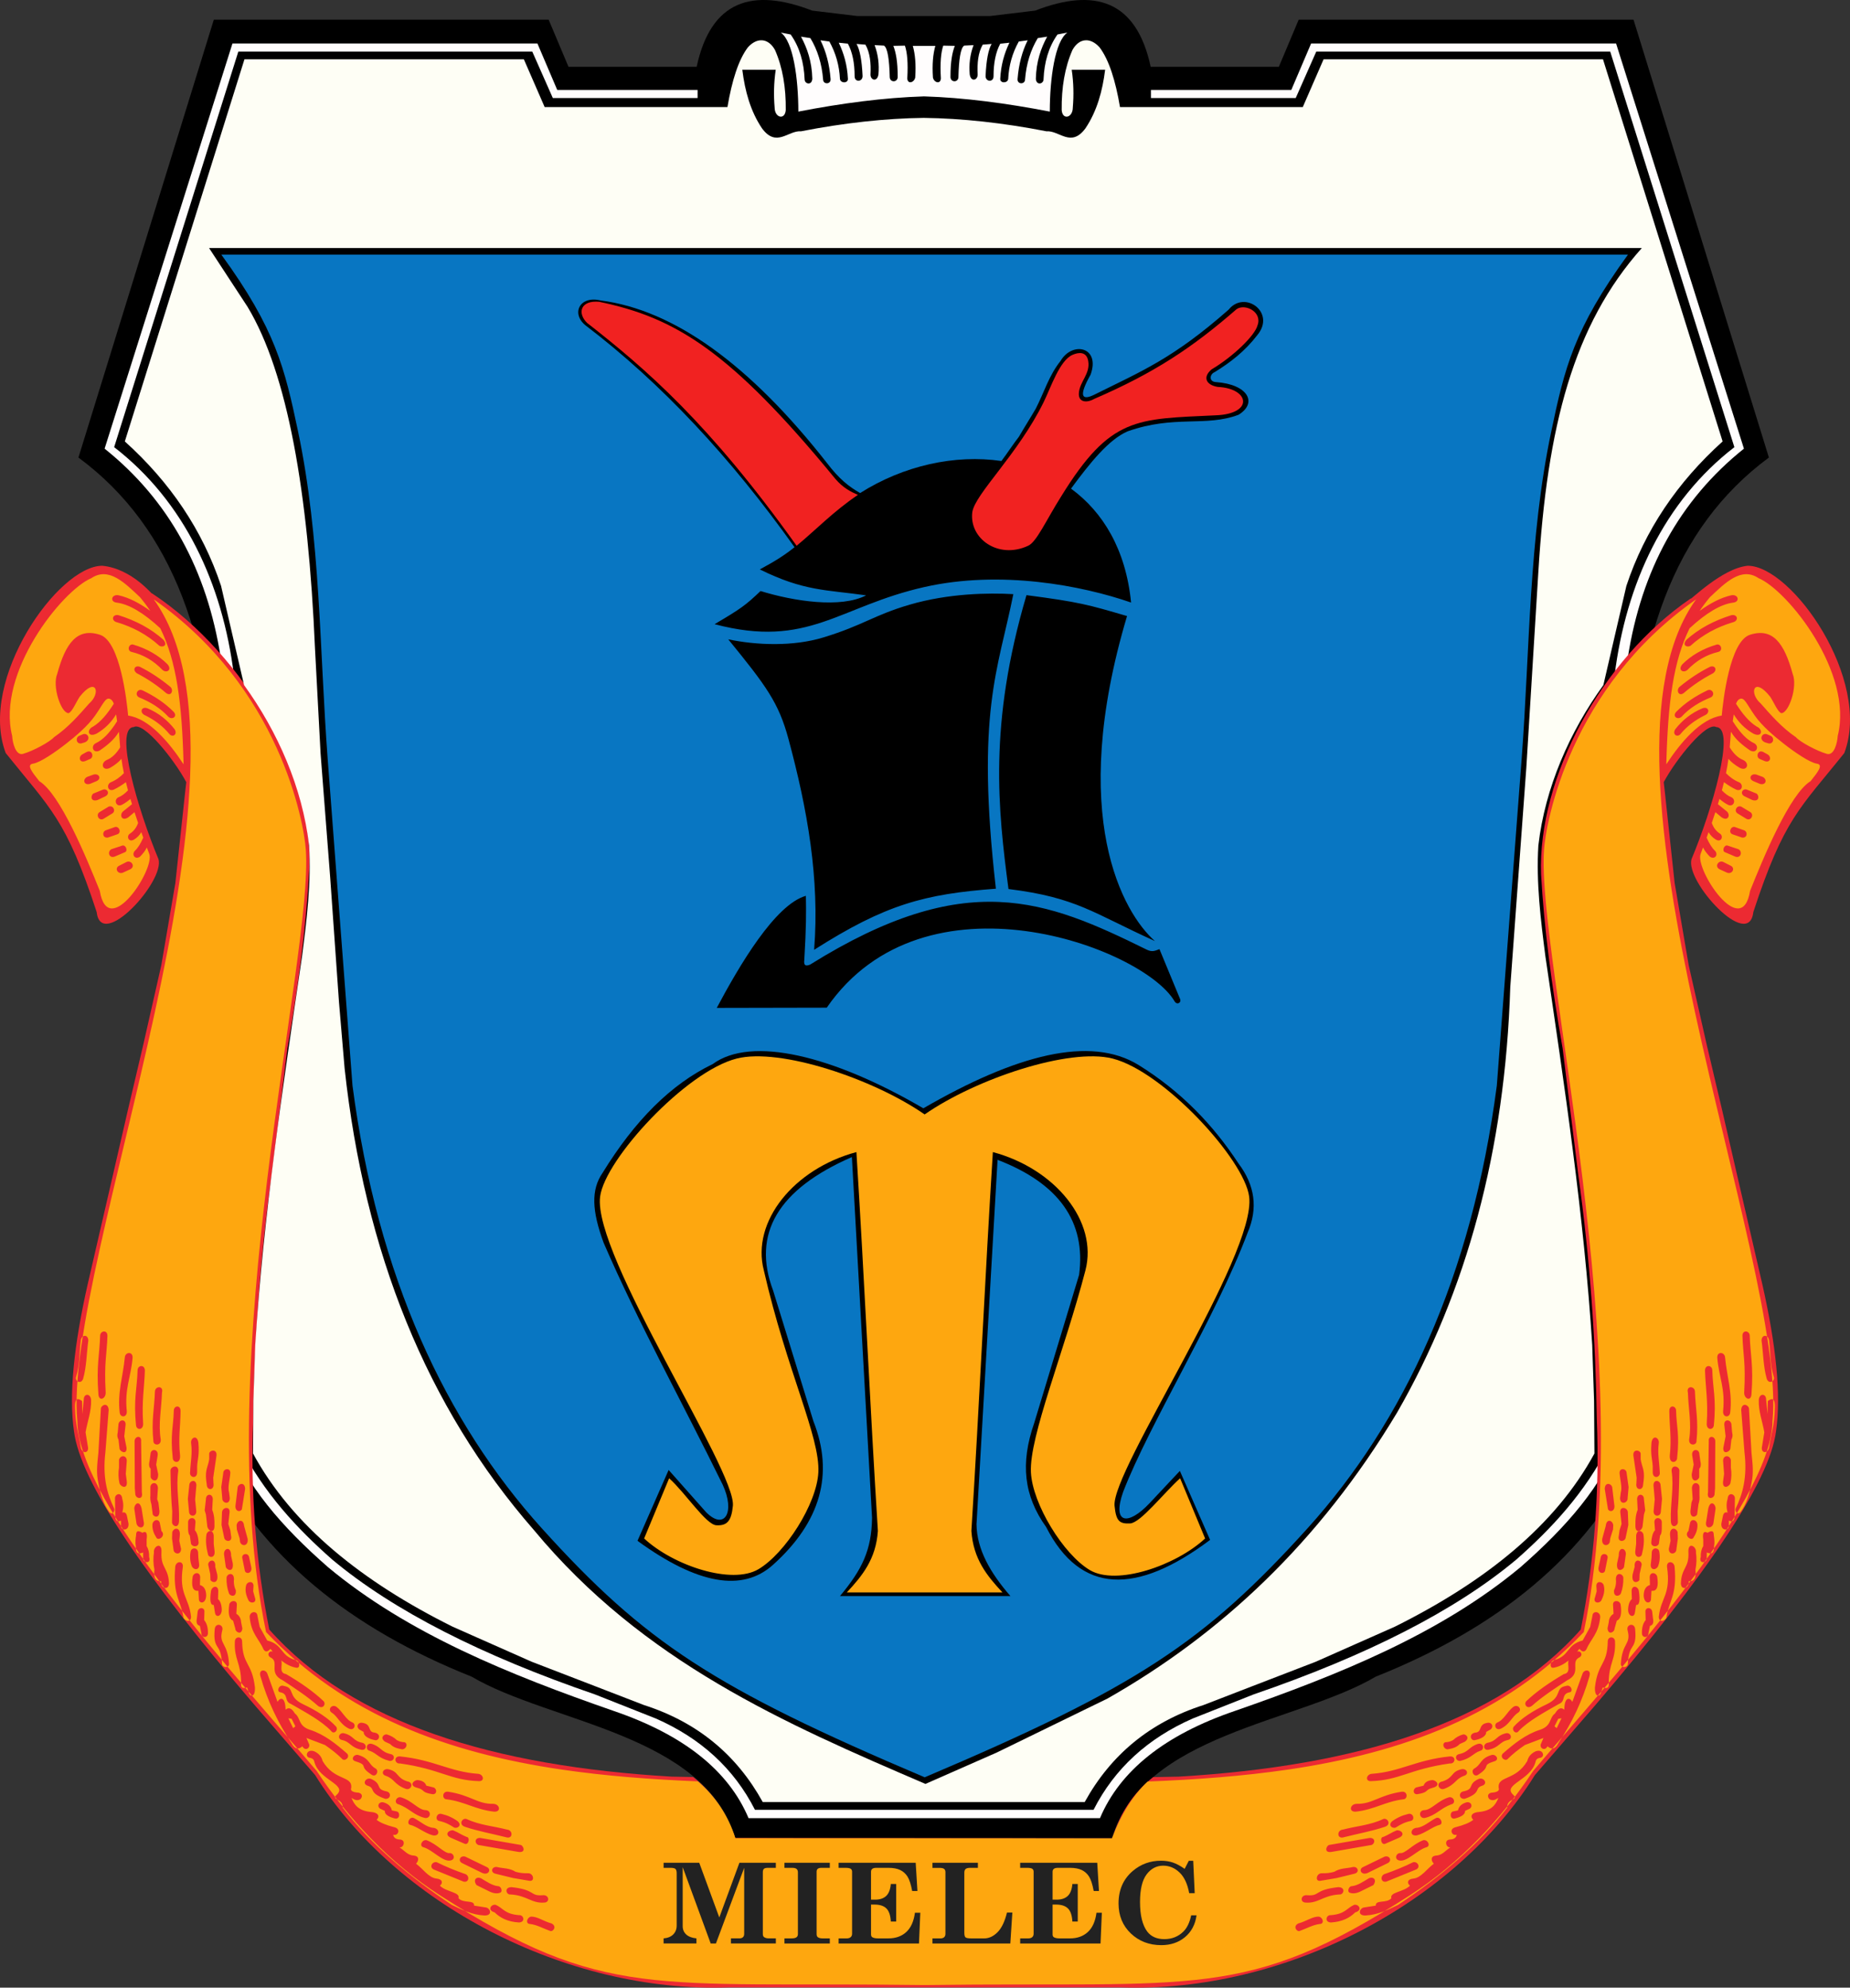
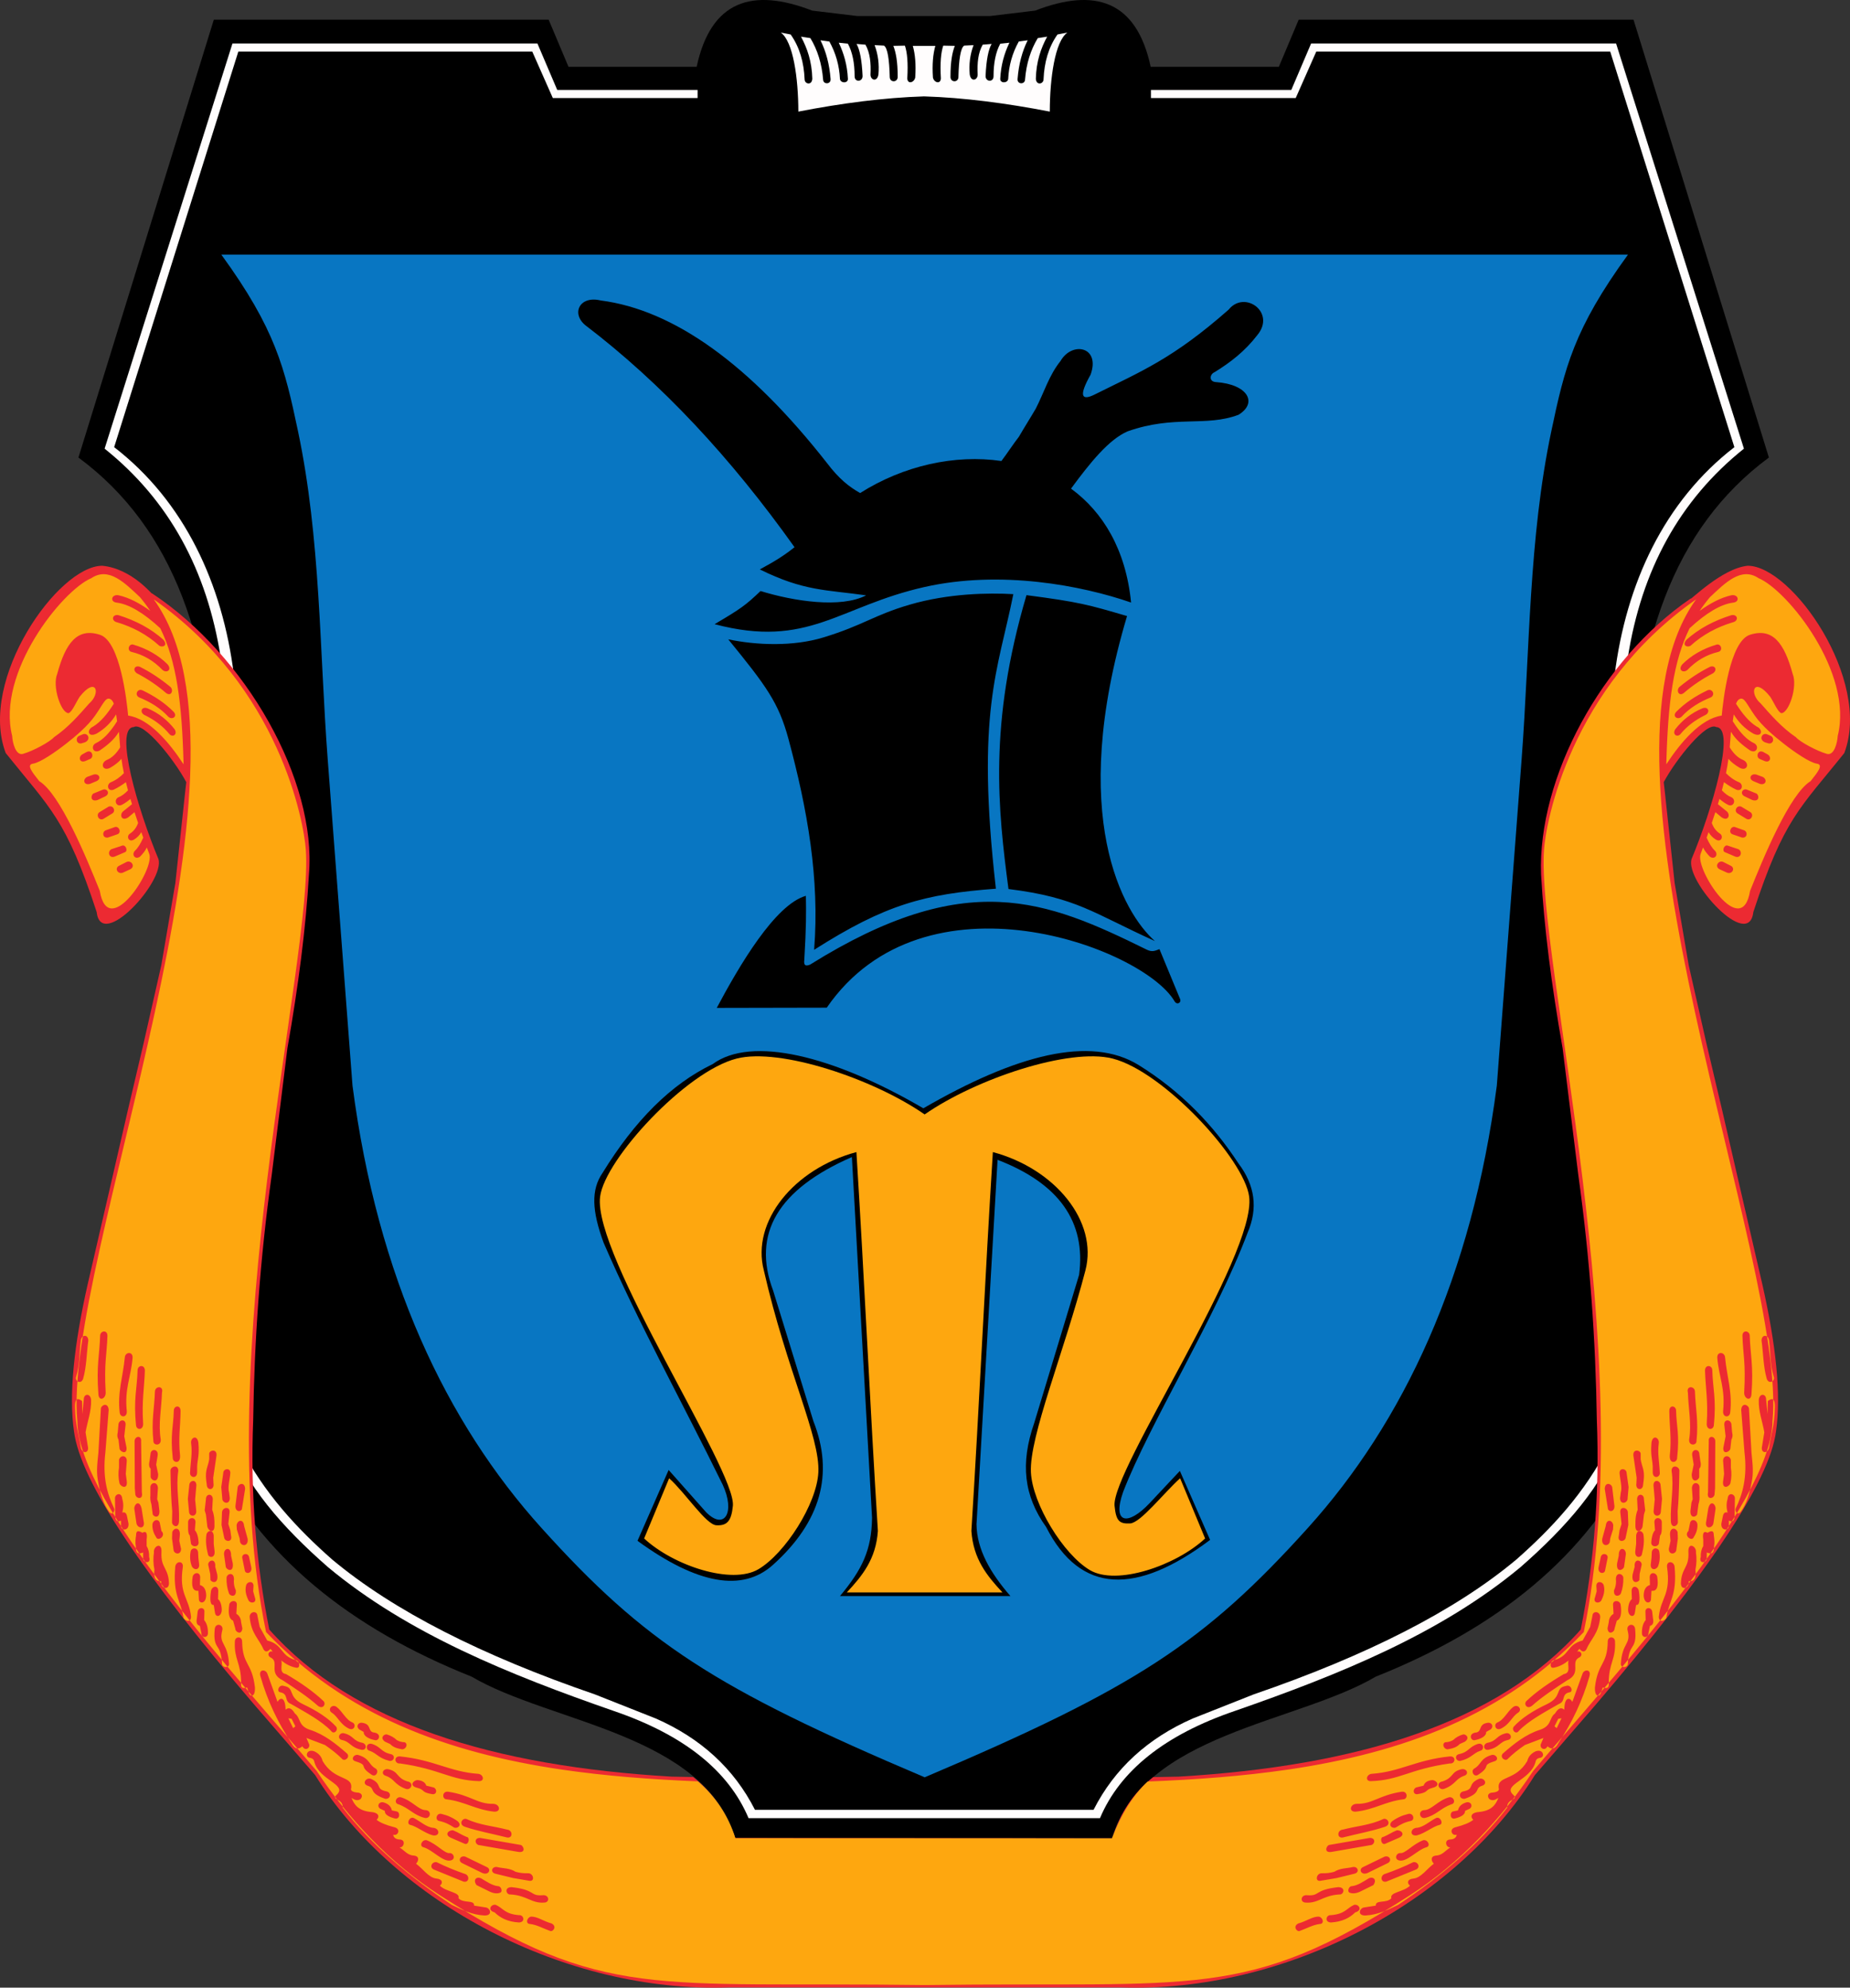
<svg xmlns="http://www.w3.org/2000/svg" xmlns:ns1="http://sodipodi.sourceforge.net/DTD/sodipodi-0.dtd" xmlns:ns2="http://www.inkscape.org/namespaces/inkscape" width="573.701" height="616.281" id="svg2" ns1:version="0.32" ns2:version="0.45.1" ns1:docname="POL_Mielec_COA.svg" ns2:output_extension="org.inkscape.output.svg.inkscape" ns1:docbase="C:\Users\Mistrz\Desktop">
  <rect width="100%" height="100%" fill="#333333" stroke="none" />
  <ns1:namedview ns2:window-height="480" ns2:window-width="640" ns2:pageshadow="2" ns2:pageopacity="0.0" guidetolerance="10.0" gridtolerance="10.0" objecttolerance="10.0" borderopacity="1.0" bordercolor="#666666" pagecolor="#ffffff" id="base" />
  <defs id="defs4">
    <marker id="ArrowEnd" viewBox="0 0 10 10" refX="0" refY="5" markerUnits="strokeWidth" markerWidth="4" markerHeight="3" orient="auto">
-       <path d="M 0 0 L 10 5 L 0 10 z" id="path7" />
-     </marker>
+       </marker>
    <marker id="ArrowStart" viewBox="0 0 10 10" refX="10" refY="5" markerUnits="strokeWidth" markerWidth="4" markerHeight="3" orient="auto">
-       <path d="M 10 0 L 0 5 L 10 10 z" id="path10" />
-     </marker>
+       </marker>
  </defs>
  <path id="path14" d="M 228.042,569.945 C 218.307,537.449 170.815,534.289 146.245,519.848 C 109.018,504.992 80.553,482.801 64.897,449.891 L 67.143,248.137 C 66.245,199.738 53.995,163.785 24.327,141.859 L 66.307,6.102 L 170.139,6.102 L 176.295,20.715 L 216.038,20.715 C 220.444,0.176 233.272,-3.902 251.858,3.289 L 265.85,4.973 L 307.022,4.973 L 321.014,3.289 C 339.6,-3.902 352.428,0.176 356.838,20.715 L 396.581,20.715 L 402.737,6.102 L 506.569,6.102 L 548.549,141.859 C 518.881,163.781 506.631,199.734 505.733,248.137 L 507.979,449.891 C 492.327,482.801 463.862,504.992 426.631,519.848 C 402.065,534.289 354.573,537.449 344.835,569.945 L 228.026,569.945" style="fill:#000000;fill-rule:evenodd;stroke:none" />
  <path id="path16" d="M 234.124,561.145 C 227.573,548.246 217.217,538.918 203.393,532.836 L 184.483,525.352 C 149.452,513.328 122.042,499.449 103.01,483.531 C 92.225,474.027 81.737,462.902 74.28,448.102 L 74.28,403.176 C 74.456,368.602 74.706,333.957 75.37,298.895 C 76.85,260.523 75.905,230.676 72.542,209.352 C 69.014,180.957 57.167,155.445 35.401,138.645 L 73.909,15.984 L 165.057,15.984 L 171.436,30.402 L 216.327,30.402 L 216.327,27.887 L 172.803,27.887 L 166.655,13.473 L 72.088,13.473 L 32.44,139.109 C 52.464,155.117 64.217,176.875 68.444,203.871 C 72.417,224.336 73.096,257.43 71.733,298.355 C 70.893,332.836 70.698,366.996 70.827,400.996 C 70.768,416.762 71.069,430.336 71.006,446.105 C 76.167,460.43 87.362,473.355 101.737,485.918 C 126.456,506.496 157.799,519.176 190.303,530.48 C 212.034,537.891 225.917,549 232.128,563.719 L 341.116,563.719 C 347.327,549 361.21,537.895 382.94,530.48 C 415.44,519.18 446.784,506.5 471.503,485.918 C 485.878,473.355 497.073,460.434 502.237,446.105 C 502.178,430.34 502.475,416.762 502.417,400.996 C 502.542,367 502.35,332.84 501.51,298.355 C 500.151,257.43 500.831,224.34 504.803,203.871 C 509.026,176.879 520.78,155.117 540.807,139.109 L 501.159,13.473 L 406.592,13.473 L 400.444,27.887 L 356.921,27.887 L 356.921,30.402 L 401.811,30.402 L 408.19,15.984 L 499.338,15.984 L 537.846,138.645 C 516.085,155.441 504.241,180.957 500.706,209.352 C 497.338,230.676 496.397,260.523 497.878,298.895 C 498.538,333.957 498.788,368.602 498.967,403.176 L 498.967,448.102 C 491.51,462.898 481.026,474.027 470.237,483.531 C 451.21,499.449 423.799,513.328 388.764,525.352 L 369.854,532.836 C 356.034,538.914 345.674,548.242 339.12,561.145 L 234.131,561.145" style="fill:#fffdfd;fill-rule:evenodd;stroke:none" />
  <path id="path18" d="M 286.737,551.051 C 221.346,523.309 199.967,509.258 167.932,473.766 C 138.331,440.965 117.061,395.996 109.311,336.578 L 101.624,235.422 C 99.061,201.52 99.432,166.98 92.417,133.711 C 88.272,114.035 85.421,102.027 68.639,78.949 L 504.85,78.949 C 488.069,102.027 485.217,114.035 481.073,133.711 C 474.061,166.977 474.428,201.516 471.866,235.422 L 464.178,336.578 C 456.432,395.996 435.163,440.961 405.561,473.766 C 373.53,509.258 352.151,523.313 286.756,551.055 C 286.756,551.055 286.756,551.055 286.756,551.055 L 286.737,551.051 z M 249.913,277.762 C 250.003,282.906 250.034,287.289 249.424,297.563 C 249.163,299.434 249.893,299.621 251.217,299.078 C 299.581,268.91 324.311,279.008 355.585,294.43 C 357.346,295.297 358.21,294.77 359.561,294.285 L 365.952,309.746 C 366.424,310.891 364.995,311.734 364.229,310.434 C 354.444,293.758 286.729,268.426 256.381,312.434 L 222.272,312.504 C 229.241,299.43 240.335,280.477 249.909,277.754 L 249.913,277.762 z M 310.549,142.934 C 312.444,140.426 314.038,137.918 315.971,135.41 C 317.631,132.547 319.545,129.551 321.21,126.684 C 323.764,121.723 325.299,116.375 328.878,111.926 C 332.495,105.727 341.315,107.48 338.202,116.16 C 334.389,122.941 335.456,124.309 339.479,122.316 C 353.874,115.133 363.671,111.281 381.01,96.008 C 385.952,89.848 395.706,96.82 389.956,103.836 C 386.057,108.926 381.588,112.348 376.667,115.387 C 375.092,116.027 374.838,118.336 377.049,118.465 C 386.995,119.148 390.104,124.926 384.077,128.602 C 373.897,132.449 364.229,128.602 349.702,133.734 C 343.846,136.242 337.991,143.539 332.135,151.5 C 342.057,158.758 349.139,170.418 350.756,186.82 C 335.432,181.508 310.307,176.695 286.733,181.996 C 259.967,188.012 250.717,201.211 221.6,193.527 C 229.69,188.762 231.213,187.684 235.85,183.25 C 246.202,186.449 260.788,188.648 268.585,184.59 C 256.264,182.84 249.288,183.324 235.628,176.547 C 240.549,173.898 243.323,172.109 246.393,169.664 C 226.71,142.023 205.194,118.863 181.467,100.797 C 177.057,97.074 179.827,91.602 186.256,93.156 C 209.03,96.098 232.522,113.043 256.428,143.531 C 260.237,148.559 263.315,150.922 266.737,152.867 C 280.237,144.32 296.171,140.84 310.538,142.934 L 310.549,142.934 z M 225.85,198.242 C 237.581,212.621 241.479,217.871 244.506,229.102 C 250.378,250.867 254.229,272.48 252.467,294.492 C 274.667,280.363 286.729,277.211 308.835,275.543 C 302.573,220.703 309.526,207.832 314.245,184.215 C 306.553,183.773 294.096,183.965 282.069,187.488 C 270.866,190.77 267.764,193.852 255.311,197.648 C 246.006,200.484 234.71,200.086 225.842,198.23 L 225.85,198.242 z M 318.323,184.527 C 334.803,186.676 337.569,187.516 349.506,191.008 C 330.971,253.148 348.358,283.187 358.151,291.781 C 338.963,283.105 333.948,278.281 312.737,275.641 C 309.518,251.035 306.487,224.703 318.319,184.527 L 318.323,184.527 z M 375.264,477.457 L 365.889,456.059 L 356.514,466.043 C 349.889,473.082 344.772,472.605 348.276,462.621 C 356.456,441.387 376.936,408.715 386.917,382.152 C 390.135,374.641 389.186,367.508 384.077,360.754 C 376.241,348.793 366.249,338.379 353.108,330.223 C 338.096,320.953 314.987,327.039 286.338,343.633 C 258.319,327.273 233.006,321.09 220.987,329.937 C 208.014,336.191 196.838,347.461 186.893,363.605 C 183.202,368.93 183.581,375.492 187.174,385.289 C 197.78,409.824 211.799,435.223 224.112,460.336 C 228.088,468.895 224.678,474.602 218.999,468.895 L 207.35,455.77 L 197.694,477.738 C 216.256,491.242 230.272,493.715 239.745,485.156 C 254.518,471.844 258.686,457.004 252.245,440.645 L 239.745,400.125 C 233.116,382.531 241.256,368.738 264.178,358.75 L 270.428,470.605 C 270.288,480.637 267.354,486.629 260.487,494.859 L 313.335,494.859 C 307.178,487.773 302.917,480.453 302.823,472.605 L 309.354,359.605 C 328.389,366.926 336.819,378.816 334.639,395.273 L 320.717,441.215 C 316.362,453.742 317.499,463.777 324.409,473.457 C 335.108,494.402 352.44,494.547 375.268,477.449" style="fill:#0876c2;fill-rule:evenodd;stroke:none;fill-opacity:1" />
  <path id="path20" d="M 227.999,569.883 C 225.475,562.539 221.37,556.098 214.96,550.977 L 208.245,550.852 C 153.225,547.609 109.366,534.43 83.499,505.234 C 79.424,484.762 77.608,463.148 78.518,440.172 C 78.877,415.813 80.592,390.609 84.28,364.164 L 89.124,325.047 C 92.534,305.676 94.878,287.559 95.803,271.109 C 98.256,241.996 76.276,203.184 47.131,183.969 C 47.514,184.875 41.17,176.332 31.721,175.414 C 18.022,175.414 -6.826,210.738 1.764,233.473 C 15.463,250.609 20.456,253.754 29.979,282.789 C 31.37,294.941 51.229,273.23 49.135,266.352 C 42.752,251.082 35.319,225.664 41.475,225.43 C 44.53,223.633 54.034,235.508 57.768,242.516 C 57.686,243.289 57.596,244.063 57.499,244.836 L 54.385,273.77 L 50.026,299.258 L 44.42,323.969 L 39.596,344.453 L 35.237,363.375 L 27.143,398.406 C 22.971,416.902 21.299,432.352 22.94,443.762 C 24.874,459.328 44.518,488.352 78.846,528.527 L 97.706,550.34 C 122.503,590.227 175.432,617.902 225.905,616.207 L 347.799,616.207 C 398.268,617.899 451.198,590.227 475.999,550.34 L 494.858,528.527 C 529.182,488.352 548.831,459.328 550.764,443.762 C 552.405,432.355 550.733,416.906 546.561,398.406 L 538.467,363.375 L 534.108,344.453 L 529.28,323.969 L 523.678,299.258 L 519.319,273.77 L 516.206,244.836 C 516.108,244.066 516.018,243.289 515.936,242.516 C 519.667,235.512 529.171,223.633 532.225,225.434 C 538.378,225.664 530.952,251.082 524.565,266.355 C 522.475,273.23 542.331,294.945 543.721,282.793 C 553.241,253.762 558.233,250.617 571.936,233.477 C 580.526,210.742 555.682,175.414 541.983,175.414 C 533.948,176.195 523.924,186.469 524.311,185.563 C 496.756,204.32 476.807,241.09 477.905,271.113 C 478.827,287.563 481.167,305.68 484.585,325.051 L 489.428,364.168 C 493.112,390.609 494.827,415.816 495.19,440.176 C 496.096,463.152 494.284,484.762 490.21,505.238 C 464.346,534.43 420.483,547.609 365.463,550.855 L 357.616,551.004 C 351.393,555.895 347.288,562.309 344.94,569.985 L 228.045,569.891" style="fill:#ec2a32;fill-rule:evenodd;stroke:none" />
-   <path id="path22" d="M 236.53,558.727 C 228.475,544.141 216.323,533.969 199.663,528.645 L 184.686,522.859 L 164.87,515.223 L 140.331,504.348 C 112.221,490.355 90.596,472.98 78.46,450.66 L 78.573,434.348 L 79.147,416.992 C 81.694,376.805 87.803,336.32 93.663,296.539 C 95.139,285.086 96.545,273.629 95.85,262.176 C 93.795,244.168 86.046,226.727 75.69,212.422 L 68.549,181.645 C 62.819,164.367 52.741,149.516 38.71,136.867 L 75.807,18.383 L 162.452,18.383 L 168.901,33.191 L 225.588,33.191 C 226.979,24.996 228.995,18.555 231.924,14.68 C 234.725,11.559 238.221,11.711 240.331,15.488 C 242.71,20.898 243.749,27.16 243.671,34.117 C 243.44,37.316 240.217,36.582 240.217,33.309 C 239.901,29.559 239.96,25.684 240.561,21.625 L 230.194,21.625 C 231.018,28.219 232.706,34.43 236.299,39.789 C 240.792,45.883 244.362,40.402 248.397,40.711 C 261.799,38.09 274.588,36.699 286.456,36.547 C 298.323,36.699 311.112,38.086 324.514,40.711 C 328.545,40.406 332.116,45.879 336.608,39.789 C 340.198,34.43 341.889,28.219 342.713,21.625 L 332.346,21.625 C 332.952,25.684 333.006,29.559 332.69,33.309 C 332.69,36.586 329.467,37.32 329.237,34.117 C 329.163,27.164 330.198,20.902 332.577,15.488 C 334.686,11.711 338.182,11.555 340.983,14.68 C 343.913,18.555 345.928,24.996 347.319,33.191 L 404.006,33.191 L 410.456,18.383 L 497.1,18.383 L 534.198,136.867 C 520.171,149.516 510.092,164.367 504.358,181.645 L 497.217,212.422 C 486.866,226.723 479.116,244.168 477.057,262.176 C 476.362,273.629 477.768,285.082 479.245,296.539 C 485.1,336.316 491.213,376.801 493.76,416.992 L 494.335,434.348 L 494.448,450.66 C 482.311,472.98 460.69,490.355 432.577,504.348 L 408.038,515.223 L 388.221,522.859 L 373.245,528.645 C 356.588,533.969 344.432,544.141 336.378,558.727 L 236.522,558.727 L 236.53,558.727 z M 64.831,76.898 L 76.772,95.137 C 89.21,115.777 95.596,152.695 97.671,200.824 L 99.409,233.555 L 102.393,272.031 L 105.128,310.758 L 106.866,331.242 C 113.045,388.145 132.19,436.16 165.577,474.406 C 199.495,515.297 243.362,534.371 286.987,553.109 L 309.128,543.367 L 343.46,526.629 C 378.389,506.777 408.96,478.437 433.272,437.934 C 454.76,400.52 466.764,356.754 468.35,306.012 L 473.323,238.055 L 477.053,177.34 C 479.795,132.191 487.905,100.73 509.147,76.902 L 64.803,76.902" style="fill:#fefef5;fill-rule:evenodd;stroke:none;fill-opacity:1" />
  <path id="path24" d="M 286.592,29.883 C 274.077,30.27 260.979,32.016 247.577,34.602 C 247.561,24.266 245.983,12.844 242.131,10.094 C 243.151,10.293 244.171,10.492 245.19,10.691 C 248.003,14.672 249.288,19.371 249.514,24.555 C 249.491,26.082 251.776,26.609 251.901,24.406 C 251.768,19.02 250.323,14.957 248.397,11.367 C 249.366,11.516 250.335,11.664 251.303,11.816 C 253.487,15.434 254.862,19.687 255.256,24.707 C 255.303,26.227 257.717,26.227 257.569,24.484 C 257.221,19.988 256.178,15.992 254.436,12.496 C 255.354,12.621 256.276,12.742 257.194,12.871 C 259.182,16.441 260.276,20.313 260.475,24.484 C 260.647,25.883 263.108,25.906 262.936,24.336 C 262.733,20.215 261.702,16.566 260.104,13.246 C 261.045,13.344 261.991,13.445 262.936,13.543 C 264.327,16.113 265.026,19.484 265.026,23.66 C 265.026,25.633 267.635,25.406 267.487,23.437 C 267.264,18.668 266.643,15.395 265.624,13.621 C 266.542,13.695 267.463,13.77 268.385,13.844 C 269.799,16.352 270.124,19.547 269.952,23.059 C 269.878,24.863 272.038,25.566 272.413,23.059 C 272.667,20.035 272.358,17.016 271.221,13.992 C 272.19,14.039 273.159,14.09 274.128,14.141 C 275.253,14.863 275.784,18.437 275.917,23.957 C 276.014,25.68 278.475,25.605 278.378,23.734 C 278.378,19.102 277.831,16.254 277.034,14.219 C 278.225,14.195 279.421,14.172 280.616,14.145 C 281.331,16.227 281.639,19.449 281.358,24.336 C 281.479,26.23 283.495,25.605 283.819,24.039 C 284.096,19.918 283.788,16.746 283.073,14.223 C 285.401,14.223 287.729,14.223 290.057,14.223 C 289.346,16.742 289.034,19.914 289.311,24.039 C 289.631,25.609 291.651,26.234 291.772,24.336 C 291.495,19.453 291.803,16.23 292.514,14.145 C 293.706,14.168 294.901,14.191 296.096,14.219 C 295.303,16.254 294.756,19.102 294.753,23.734 C 294.655,25.605 297.116,25.68 297.213,23.957 C 297.342,18.437 297.878,14.867 299.003,14.141 C 299.971,14.094 300.94,14.043 301.909,13.992 C 300.772,17.012 300.463,20.035 300.717,23.059 C 301.088,25.566 303.253,24.863 303.178,23.059 C 303.006,19.551 303.327,16.352 304.745,13.844 C 305.663,13.77 306.585,13.695 307.506,13.621 C 306.487,15.395 305.866,18.664 305.643,23.437 C 305.495,25.41 308.104,25.633 308.104,23.66 C 308.104,19.488 308.799,16.117 310.19,13.543 C 311.135,13.445 312.081,13.344 313.026,13.246 C 311.428,16.566 310.397,20.215 310.19,24.336 C 310.018,25.906 312.479,25.883 312.651,24.484 C 312.846,20.313 313.944,16.441 315.932,12.871 C 316.85,12.746 317.772,12.621 318.69,12.496 C 316.952,15.992 315.905,19.988 315.557,24.484 C 315.409,26.23 317.819,26.23 317.87,24.707 C 318.264,19.691 319.639,15.437 321.823,11.816 C 322.792,11.668 323.76,11.52 324.729,11.367 C 322.803,14.953 321.358,19.02 321.225,24.406 C 321.35,26.609 323.635,26.082 323.612,24.555 C 323.838,19.371 325.124,14.676 327.936,10.691 C 328.956,10.492 329.975,10.293 330.995,10.094 C 327.143,12.84 325.569,24.266 325.549,34.602 C 312.151,32.016 299.049,30.27 286.534,29.883" style="fill:#fffdfd;fill-rule:evenodd;stroke:none" />
-   <path id="path26" d="M 247.038,169.223 C 219.963,131.277 200.245,114.309 182.03,100.094 C 178.979,97.066 179.987,93.035 185.827,93.578 C 209.374,98.477 226.37,108.66 259.042,148.469 C 261.413,151.246 263.745,152.437 266.042,153.437 C 258.303,158.699 253.374,163.961 247.038,169.223 z M 301.518,158.797 C 302.378,153.094 315.674,140.887 323.631,124.711 C 325.905,120.09 328.581,111.785 332.585,110.027 C 334.534,109.172 336.948,108.953 337.467,111.937 C 338.159,115.937 334.792,118.293 334.565,121.914 C 334.385,124.816 337.073,124.969 339.311,123.691 C 357.963,115.625 369.733,107.816 383.479,95.855 C 386.12,94.023 391.534,96.738 389.971,100.867 C 389.163,104.066 382.268,110.664 375.729,114.523 C 372.87,116.941 373.991,119.352 377.62,119.969 C 387.518,120.395 388.948,128.359 376.921,128.773 C 352.471,129.949 344.397,129.078 329.139,153.816 C 324.432,161.246 321.405,168.195 318.749,169.254 C 309.616,173.457 300.491,167.047 301.518,158.781" style="fill:#f12221;fill-rule:evenodd;stroke:none;fill-opacity:1" />
  <path id="path28" d="M 36.647,184.547 C 34.577,184.23 33.967,186.629 36.245,186.855 C 40.014,187.344 44.502,189.992 49.71,194.801 C 54.733,205.012 56.432,217.73 56.928,236.98 C 52.522,230.23 46.292,222.816 39.737,221.875 C 39.327,217.313 37.256,198.801 30.975,196.809 C 23.921,194.543 20.338,199.406 17.749,208.926 C 16.151,212.742 18.85,220.961 21.217,221.125 C 22.319,220.875 23.585,217.723 24.686,216.063 C 29.811,209.535 31.405,214.902 27.663,218.109 C 24.467,221.703 21.268,225.469 16.749,228.57 C 15.475,230.039 10.194,232.879 7.131,233.738 C 4.839,234.379 3.87,230.172 3.776,228.187 C -1.158,208.598 19.268,183.082 28.315,179.266 C 33.752,175.613 38.749,180.805 43.42,185.176 C 44.569,186.551 45.627,187.957 46.596,189.406 C 43.428,187.133 40.186,185.32 36.651,184.539 L 36.647,184.547 z M 44.155,214.027 C 42.714,213.395 41.608,215.34 43.077,216.199 C 46.608,217.637 49.752,219.535 52.206,222.242 C 53.467,223.348 55.159,222.086 53.827,220.68 C 51.17,217.988 47.897,215.813 44.159,214.027 L 44.155,214.027 z M 43.409,206.758 C 41.901,206.148 40.956,207.617 42.397,208.727 C 45.776,210.488 48.795,212.527 51.456,214.836 C 53.057,216.102 53.936,214.066 52.874,213.004 C 49.807,210.473 46.655,208.387 43.405,206.758 L 43.409,206.758 z M 41.245,199.832 C 39.85,199.609 39.307,201.801 40.842,202.141 C 44.471,203 47.651,204.855 50.377,207.707 C 51.682,208.84 53.464,207.707 51.932,205.945 C 49.178,203.207 45.624,201.125 41.249,199.836 L 41.245,199.832 z M 36.714,190.73 C 34.792,190.367 34.323,192.535 36.377,192.969 C 41.053,194.383 45.471,196.648 49.428,200.234 C 50.444,200.824 52.202,200.133 50.643,198.336 C 46.901,194.988 42.26,192.453 36.714,190.73 z M 44.964,221.77 C 43.139,220.965 43.839,218.809 45.842,219.664 C 49.17,221.066 51.909,223.262 54.159,226.113 C 55.147,227.762 53.53,228.738 52.538,227.605 C 50.557,225.207 48.03,223.262 44.967,221.766 L 44.964,221.77 z M 537.014,184.547 C 539.085,184.23 539.694,186.629 537.417,186.855 C 533.647,187.344 529.159,189.992 523.952,194.801 C 518.928,205.012 517.229,217.73 516.733,236.98 C 521.139,230.23 527.37,222.816 533.928,221.875 C 534.338,217.313 536.405,198.801 542.69,196.809 C 549.741,194.543 553.327,199.406 555.917,208.926 C 557.51,212.742 554.815,220.961 552.444,221.125 C 551.342,220.875 550.077,217.723 548.975,216.063 C 543.85,209.535 542.256,214.902 546.003,218.109 C 549.198,221.703 552.397,225.469 556.917,228.57 C 558.19,230.039 563.471,232.879 566.534,233.738 C 568.827,234.379 569.795,230.172 569.889,228.187 C 574.823,208.598 554.397,183.082 545.354,179.266 C 539.917,175.613 534.921,180.805 530.249,185.176 C 529.1,186.551 528.042,187.957 527.073,189.406 C 530.241,187.133 533.483,185.32 537.018,184.539 L 537.014,184.547 z M 529.506,214.027 C 530.948,213.395 532.053,215.34 530.585,216.199 C 527.053,217.637 523.909,219.535 521.456,222.242 C 520.194,223.348 518.503,222.086 519.835,220.68 C 522.491,217.988 525.764,215.813 529.506,214.027 z M 530.253,206.758 C 531.76,206.148 532.706,207.617 531.264,208.727 C 527.885,210.488 524.862,212.527 522.202,214.836 C 520.604,216.102 519.721,214.066 520.784,213.004 C 523.846,210.473 527.003,208.387 530.253,206.758 z M 532.417,199.832 C 533.811,199.609 534.354,201.801 532.819,202.141 C 529.19,203 526.014,204.855 523.288,207.707 C 521.983,208.84 520.202,207.707 521.733,205.945 C 524.487,203.207 528.042,201.125 532.417,199.836 L 532.417,199.832 z M 536.948,190.73 C 538.87,190.367 539.338,192.535 537.284,192.969 C 532.608,194.383 528.19,196.648 524.233,200.234 C 523.217,200.824 521.46,200.133 523.018,198.336 C 526.756,194.988 531.401,192.453 536.948,190.73 z M 528.698,221.77 C 530.522,220.965 529.823,218.809 527.819,219.664 C 524.491,221.066 521.749,223.262 519.503,226.113 C 518.514,227.762 520.131,228.738 521.124,227.605 C 523.104,225.207 525.631,223.262 528.698,221.766 L 528.698,221.77 z M 36.346,223.574 C 33.96,227.395 31.756,229.5 29.686,230.437 C 28.046,231.285 28.823,233.742 30.878,232.723 C 33.424,230.996 35.581,229.137 36.866,226.906 C 36.881,227 36.897,227.102 36.917,227.199 C 37.026,228.766 37.127,230.238 37.264,231.719 C 36.069,233.664 34.729,234.949 33.249,235.566 C 30.909,236.547 31.815,239.305 34.174,238.055 C 35.667,237.18 36.862,236.254 37.659,235.27 C 37.846,236.664 38.092,238.125 38.42,239.723 C 37.288,240.898 35.964,241.891 34.327,242.563 C 32.924,243.23 33.374,245.555 35.256,244.832 C 36.561,244.219 37.827,243.418 39.045,242.516 C 39.237,243.32 39.456,244.164 39.694,245.051 C 38.764,246.027 37.768,246.813 36.651,247.23 C 35.186,248.063 36.038,250.32 37.733,249.563 C 38.772,249.039 39.647,248.395 40.444,247.707 C 40.596,248.23 40.76,248.773 40.932,249.332 C 40.073,250.027 39.21,250.73 38.35,251.43 C 36.87,252.469 37.651,254.793 39.741,253.449 C 40.397,252.906 41.053,252.359 41.714,251.816 C 42.053,252.875 42.424,253.984 42.827,255.156 C 42.272,256.711 41.409,257.738 40.358,258.43 C 39.061,259.168 39.823,261.359 41.596,260.293 C 42.538,259.711 43.288,258.957 43.823,258.016 C 44.018,258.57 44.221,259.137 44.428,259.715 C 43.624,261.512 42.788,262.891 41.905,263.715 C 40.612,264.961 41.948,266.73 43.452,265.578 C 44.264,264.742 45.006,263.844 45.542,262.766 C 45.776,263.402 46.018,264.051 46.268,264.715 C 48.202,269.398 33.522,291.828 30.948,276.219 C 26.733,265.711 18.635,246.141 12.186,242.203 C 10.022,239.496 8.089,237.098 10.225,236.781 C 12.467,236.449 17.233,233.141 20.393,230.668 C 23.389,228.324 27.167,225.191 29.499,221.855 C 32.077,218.172 32.67,216.207 34.069,216.684 C 34.624,216.898 35.002,217.406 35.295,218.195 C 33.358,221.262 31.272,223.816 28.874,225.281 C 26.862,226.129 27.131,228.828 29.956,227.457 C 32.717,225.848 34.596,223.793 36.01,221.504 C 36.104,222.129 36.202,222.809 36.307,223.547 L 36.346,223.574 z M 24.374,228.234 C 24.799,228.051 25.225,227.867 25.651,227.684 C 27.171,227.012 28.405,229.258 26.335,230.16 C 25.987,230.266 25.635,230.371 25.284,230.48 C 23.811,230.801 23.276,229.047 24.374,228.234 z M 26.975,240.898 C 27.643,240.656 28.315,240.41 28.983,240.168 C 30.671,239.652 31.799,241.559 29.62,242.324 C 29.046,242.566 28.463,242.813 27.885,243.055 C 26.046,243.559 25.51,241.742 26.975,240.898 z M 26.885,233.145 C 28.624,232.328 29.217,234.762 27.979,235.297 C 27.495,235.508 27.006,235.723 26.518,235.937 C 24.631,236.73 24.174,234.625 25.561,233.875 C 26.003,233.633 26.444,233.387 26.885,233.145 z M 28.885,246.074 C 29.846,245.684 30.807,245.289 31.768,244.895 C 33.135,244.242 34.292,245.973 32.745,246.859 C 31.932,247.25 31.116,247.645 30.299,248.035 C 28.213,248.73 27.987,246.898 28.881,246.074 L 28.885,246.074 z M 30.842,251.82 C 29.671,252.59 30.6,254.57 32.014,253.93 C 32.975,253.34 33.936,252.754 34.897,252.164 C 36.006,251.379 35.065,249.559 33.678,250.102 C 32.733,250.672 31.788,251.246 30.842,251.82 z M 32.702,257.469 C 31.51,258.133 31.94,259.961 33.483,259.68 C 34.428,259.355 35.374,259.027 36.319,258.699 C 37.768,258.277 37.034,256.18 35.733,256.395 C 34.725,256.754 33.714,257.113 32.702,257.473 L 32.702,257.469 z M 34.51,263.316 C 33.272,264.02 33.745,266.164 35.487,265.621 C 36.592,265.148 37.702,264.676 38.811,264.199 C 39.721,263.758 38.971,261.813 37.881,262.187 C 36.756,262.563 35.631,262.941 34.506,263.316 L 34.51,263.316 z M 36.76,268.523 C 37.589,268.098 38.42,267.676 39.252,267.25 C 40.741,266.605 42.065,268.648 40.424,269.508 C 39.643,269.867 38.862,270.227 38.077,270.586 C 36.573,271.141 35.51,269.359 36.756,268.523 L 36.76,268.523 z M 537.315,223.574 C 539.706,227.395 541.905,229.5 543.979,230.437 C 545.62,231.285 544.842,233.742 542.788,232.723 C 540.241,230.996 538.085,229.137 536.799,226.906 C 536.784,227 536.768,227.102 536.749,227.199 C 536.639,228.766 536.538,230.238 536.401,231.719 C 537.596,233.664 538.936,234.949 540.417,235.566 C 542.756,236.547 541.85,239.305 539.491,238.055 C 537.999,237.18 536.803,236.254 536.006,235.27 C 535.819,236.664 535.573,238.125 535.245,239.723 C 536.378,240.898 537.698,241.891 539.338,242.563 C 540.741,243.23 540.292,245.555 538.409,244.832 C 537.104,244.219 535.838,243.418 534.62,242.516 C 534.428,243.32 534.21,244.164 533.971,245.051 C 534.901,246.027 535.897,246.813 537.014,247.23 C 538.479,248.063 537.631,250.32 535.932,249.563 C 534.889,249.039 534.018,248.395 533.221,247.707 C 533.069,248.23 532.905,248.773 532.733,249.332 C 533.592,250.027 534.452,250.73 535.315,251.43 C 536.795,252.469 536.014,254.793 533.924,253.449 C 533.268,252.906 532.608,252.359 531.952,251.816 C 531.612,252.875 531.241,253.984 530.838,255.156 C 531.393,256.711 532.253,257.738 533.307,258.43 C 534.604,259.168 533.842,261.359 532.069,260.293 C 531.128,259.711 530.378,258.957 529.842,258.016 C 529.647,258.57 529.444,259.137 529.237,259.715 C 530.042,261.512 530.878,262.891 531.76,263.715 C 533.053,264.961 531.717,266.73 530.213,265.578 C 529.401,264.742 528.659,263.844 528.12,262.766 C 527.885,263.402 527.643,264.051 527.393,264.715 C 525.46,269.398 540.139,291.828 542.713,276.219 C 546.928,265.711 555.026,246.141 561.475,242.203 C 563.639,239.496 565.569,237.098 563.436,236.781 C 561.194,236.449 556.424,233.141 553.264,230.668 C 550.268,228.324 546.491,225.191 544.159,221.855 C 541.581,218.172 540.991,216.207 539.588,216.684 C 539.034,216.898 538.655,217.406 538.362,218.195 C 540.299,221.262 542.385,223.816 544.784,225.281 C 546.795,226.129 546.526,228.828 543.702,227.457 C 540.936,225.848 539.057,223.793 537.647,221.504 C 537.553,222.129 537.46,222.809 537.35,223.547 L 537.315,223.574 z M 549.288,228.234 C 548.862,228.051 548.436,227.867 548.01,227.684 C 546.491,227.012 545.256,229.258 547.327,230.16 C 547.674,230.266 548.026,230.371 548.374,230.48 C 549.85,230.801 550.381,229.047 549.284,228.234 L 549.288,228.234 z M 546.682,240.898 C 546.014,240.656 545.342,240.41 544.674,240.168 C 542.987,239.652 541.858,241.559 544.038,242.324 C 544.616,242.566 545.194,242.813 545.772,243.055 C 547.612,243.559 548.147,241.742 546.682,240.898 z M 546.776,233.145 C 545.038,232.328 544.444,234.762 545.682,235.297 C 546.167,235.508 546.655,235.723 547.143,235.937 C 549.03,236.73 549.487,234.625 548.1,233.875 C 547.659,233.633 547.217,233.387 546.776,233.145 z M 544.776,246.074 C 543.815,245.684 542.854,245.289 541.893,244.895 C 540.526,244.242 539.37,245.973 540.917,246.859 C 541.729,247.25 542.545,247.645 543.362,248.035 C 545.448,248.73 545.674,246.898 544.78,246.074 L 544.776,246.074 z M 542.819,251.82 C 543.991,252.59 543.061,254.57 541.647,253.93 C 540.686,253.34 539.725,252.754 538.764,252.164 C 537.655,251.379 538.596,249.559 539.987,250.102 C 540.932,250.672 541.878,251.246 542.823,251.82 L 542.819,251.82 z M 540.96,257.469 C 542.151,258.133 541.717,259.961 540.178,259.68 C 539.237,259.355 538.288,259.027 537.342,258.699 C 535.893,258.277 536.628,256.18 537.928,256.395 C 538.94,256.754 539.948,257.113 540.96,257.473 L 540.96,257.469 z M 539.151,263.316 C 540.389,264.02 539.917,266.164 538.174,265.621 C 537.069,265.148 535.96,264.676 534.85,264.199 C 533.94,263.758 534.69,261.813 535.776,262.187 C 536.901,262.563 538.026,262.941 539.151,263.316 z M 536.901,268.523 C 536.073,268.098 535.241,267.676 534.409,267.25 C 532.917,266.605 531.596,268.648 533.237,269.508 C 534.018,269.867 534.799,270.227 535.585,270.586 C 537.088,271.141 538.151,269.359 536.901,268.523 z M 174.065,548.641 C 138.819,543.445 107.088,531.949 82.51,506.016 C 64.799,420.715 97.159,297.27 94.842,263.488 C 94.268,255.07 86.862,213.23 47.674,185.832 C 84.792,237.004 19.288,391.48 23.987,440.637 C 24.296,466.449 73.921,520.477 98.21,549.098 C 107.909,563.758 120.921,577.664 136.35,587.586 C 187.475,620.457 202.432,614.32 286.733,615.473 L 286.827,615.473 L 286.917,615.473 C 371.213,614.324 386.171,620.457 437.299,587.586 C 452.729,577.664 465.741,563.758 475.44,549.098 C 499.725,520.48 549.354,466.453 549.663,440.637 C 554.362,391.484 488.858,237.004 525.979,185.832 C 486.792,213.227 479.389,255.066 478.811,263.488 C 476.495,297.27 508.854,420.715 491.143,506.016 C 466.565,531.945 434.835,543.441 399.588,548.641 L 174.061,548.641 L 174.065,548.641 z M 174.065,548.641 C 187.694,550.648 201.901,551.719 216.417,552.32 C 221.956,557.078 225.835,562.953 228.049,569.938 L 344.823,569.985 C 347.686,562.442 351.385,556.57 355.917,552.367 C 370.889,551.781 385.542,550.707 399.585,548.637 L 174.057,548.637 L 174.065,548.641 z M 25.053,415.684 C 24.561,419.437 24.772,423.195 23.577,426.949 C 23.163,428.094 24.979,429.398 25.756,427.574 C 26.846,423.82 26.846,419.594 27.389,415.602 C 27.315,413.594 25.21,413.777 25.053,415.68 L 25.053,415.684 z M 31.057,414.039 C 31.186,412.527 33.342,412.266 33.315,414.195 C 33.135,420.063 32.252,422.41 32.772,431.801 C 32.795,433.754 30.643,434.617 30.514,432.27 C 29.842,423.297 30.878,420.117 31.057,414.039 z M 38.694,420.93 C 38.795,419.105 41.315,418.922 41.108,421.086 C 40.592,427.031 38.589,430.555 39.319,437.52 C 39.448,439.5 37.475,439.629 37.139,438.145 C 36.335,431.781 38.174,426.668 38.698,420.93 L 38.694,420.93 z M 42.667,424.84 C 42.69,423.227 44.924,422.965 44.924,424.992 C 44.745,430.418 43.94,434.355 44.381,441.27 C 44.561,443.383 42.514,443.566 42.202,442.051 C 41.346,433.73 42.51,430.574 42.667,424.836 L 42.667,424.84 z M 48.045,431.414 C 48.147,429.668 50.823,429.563 50.225,431.805 C 50.096,436.629 49.034,441.531 49.839,446.281 C 50.018,448.367 47.71,448.211 47.581,446.984 C 46.881,440.465 47.889,436.605 48.045,431.414 z M 53.889,437.441 C 53.866,435.746 56.12,435.434 55.991,437.676 C 55.94,442.211 55.264,445.969 55.839,451.289 C 56.014,454.086 53.631,453.508 53.581,452.148 C 52.752,444.664 53.788,442.34 53.889,437.437 L 53.889,437.441 z M 25.522,438.379 C 25.674,436.867 25.831,435.355 25.987,433.844 C 26.01,432.02 28.088,431.914 28.245,434.074 C 28.374,437.594 27.104,440.723 26.534,444.09 C 26.764,445.523 26.999,446.957 27.233,448.395 C 27.792,450.676 25.432,450.859 25.053,448.785 C 24.46,444.664 23.393,442.187 23.264,436.422 C 23.163,433.867 23.885,433.191 25.444,434.391 C 25.467,435.719 25.495,437.051 25.518,438.379 L 25.522,438.379 z M 30.51,450.43 C 30.768,445.867 31.03,441.301 31.288,436.738 C 31.385,435.613 33.514,434.672 33.702,437.129 C 33.366,441.484 33.026,445.84 32.69,450.195 C 31.749,458.023 33.237,463.238 35.417,467.723 C 35.725,468.375 34.901,470.043 33.858,468.738 C 32.002,466.262 31.12,463.133 30.51,459.816 C 29.831,456.68 30.104,454.398 30.51,450.426 L 30.51,450.43 z M 36.901,452.699 C 37.186,451.109 39.315,451.031 39.315,452.934 C 39.214,454.289 39.108,455.645 39.006,457 C 39.108,457.754 39.214,458.512 39.315,459.266 C 39.624,461.934 37.42,461.02 37.057,459.891 C 36.698,458.273 36.643,456.66 36.905,455.039 C 36.905,454.258 36.905,453.477 36.905,452.695 L 36.901,452.699 z M 35.655,464.52 C 35.678,463.141 37.756,462.512 37.913,464.75 C 38.327,466.055 38.327,467.461 37.913,468.973 C 38.717,468.738 39.21,469.129 39.393,470.145 C 39.545,470.898 39.702,471.656 39.858,472.414 C 40.038,474.734 37.471,474.707 37.522,473.039 C 37.522,472.52 37.522,471.996 37.522,471.477 C 36.303,472.047 35.706,471.477 35.733,469.758 C 35.71,468.012 35.682,466.266 35.659,464.516 L 35.655,464.52 z M 41.655,467.805 C 41.549,466.445 43.206,464.824 43.913,467.727 C 44.116,469.027 44.327,470.332 44.534,471.637 C 45.182,474.32 42.405,473.984 42.276,472.027 C 42.069,470.621 41.862,469.211 41.655,467.805 z M 36.745,441.512 C 37.053,439.977 39.186,439.949 38.924,441.902 C 38.795,443.047 38.667,444.195 38.538,445.344 C 38.768,446.516 39.002,447.691 39.237,448.863 C 39.44,451.27 37.081,450.039 37.057,449.098 C 36.956,448.187 36.85,447.273 36.749,446.359 C 36.362,445.711 36.284,444.953 36.518,444.09 C 36.592,443.23 36.674,442.371 36.749,441.512 L 36.745,441.512 z M 41.733,446.91 C 41.71,445.242 43.967,444.852 43.756,446.91 C 43.807,452.176 43.936,457.445 43.987,462.715 C 44.506,465.191 42.12,464.695 41.964,463.34 C 41.913,462.687 41.862,462.035 41.811,461.387 C 41.788,456.563 41.76,451.738 41.737,446.91 L 41.733,446.91 z M 46.717,450.512 C 47.026,449.078 49.159,449.313 48.897,451.215 C 48.745,452.18 48.589,453.145 48.432,454.109 C 48.639,455.098 48.846,456.09 49.053,457.082 C 49.049,460.168 46.792,458.91 46.717,457.941 C 46.717,457.082 46.717,456.223 46.717,455.363 C 46.198,454.922 46.096,454.059 46.409,452.781 C 46.51,452.027 46.616,451.27 46.717,450.516 L 46.717,450.512 z M 46.639,461.074 C 46.69,459.59 48.792,459.199 48.975,461.309 C 48.901,462.48 48.823,463.656 48.745,464.828 C 48.874,465.191 49.002,465.555 49.131,465.922 C 49.233,466.781 49.335,467.641 49.44,468.504 C 49.514,471.168 47.335,470.176 47.339,469.363 C 47.21,468.375 47.081,467.383 46.952,466.391 C 46.643,465.453 46.538,464.516 46.643,463.574 C 46.643,462.742 46.643,461.906 46.643,461.07 L 46.639,461.074 z M 52.874,455.91 C 52.948,454.609 55.315,453.957 55.288,456.066 C 54.506,461.262 55.698,465.945 55.518,471.48 C 55.491,474.148 53.362,473.207 53.339,471.949 C 53.362,470.828 53.389,469.707 53.413,468.586 C 53.124,465.805 52.956,461.406 52.87,455.91 L 52.874,455.91 z M 59.264,447.535 C 58.979,445.789 61.131,444.617 61.522,447.301 C 61.858,451.316 61.264,452.203 61.135,454.656 C 61.135,455.203 61.135,455.75 61.135,456.297 C 61.237,458.746 58.643,458.176 58.956,456.449 C 59.057,453.477 59.71,450.66 59.264,447.531 L 59.264,447.535 z M 64.877,450.902 C 64.694,449.621 67.366,449.02 67.135,451.293 C 66.799,453.586 66.463,455.883 66.124,458.18 C 66.147,458.75 66.174,459.324 66.198,459.898 C 66.534,461.957 64.538,462.246 64.174,460.758 C 64.1,460.16 64.018,459.559 63.94,458.961 C 63.553,455.703 64.561,454.633 64.874,452.469 C 64.874,451.949 64.874,451.426 64.874,450.906 L 64.877,450.902 z M 69.241,456.691 C 69.241,455.336 71.448,454.945 71.421,456.691 C 71.292,458.699 70.538,461.176 71.034,462.715 C 71.108,463.313 71.186,463.91 71.264,464.512 C 71.19,466.805 68.85,465.969 68.928,464.586 C 68.827,463.414 68.721,462.238 68.62,461.066 C 68.827,459.605 69.034,458.145 69.241,456.687 L 69.241,456.691 z M 73.682,461.309 C 73.733,460.059 75.917,459.223 76.018,461.621 C 75.682,463.73 75.346,465.844 75.006,467.957 C 74.358,469.051 72.698,468.504 73.061,466.551 C 73.268,464.805 73.475,463.059 73.682,461.309 z M 58.717,460.293 C 58.924,458.91 60.897,458.602 60.897,460.527 C 60.768,461.984 60.639,463.445 60.51,464.906 C 60.612,465.973 60.714,467.043 60.819,468.113 C 61.206,470.383 58.846,470.406 58.639,468.895 C 58.51,467.512 58.381,466.133 58.252,464.75 C 58.405,463.266 58.561,461.777 58.717,460.293 z M 63.862,464.832 C 63.733,465.977 63.604,467.125 63.475,468.273 C 63.604,468.715 63.733,469.16 63.862,469.602 C 63.991,470.723 64.12,471.844 64.249,472.965 C 64.296,474.637 66.659,475.895 66.506,472.809 C 66.542,471.156 66.393,469.566 65.807,468.117 C 65.858,467.152 65.909,466.187 65.96,465.223 C 66.268,463.008 63.858,462.879 63.858,464.832 L 63.862,464.832 z M 68.85,468.82 C 69.002,467.309 71.421,466.891 71.186,468.973 C 71.057,470.145 70.928,471.32 70.799,472.492 C 71.006,473.141 71.213,473.793 71.421,474.445 C 71.495,475.016 71.573,475.59 71.651,476.164 C 72.171,478.25 69.835,478.094 69.549,476.867 C 69.264,475.512 68.979,474.156 68.694,472.801 C 68.745,471.473 68.796,470.141 68.846,468.813 L 68.85,468.82 z M 47.264,472.891 C 47.214,471.172 49.393,470.625 49.6,472.422 C 49.752,473.176 49.909,473.934 50.065,474.687 C 51.624,476.199 48.975,478.027 48.428,476.641 C 47.624,475.391 47.237,474.137 47.26,472.887 L 47.264,472.891 z M 73.37,472.969 C 73.522,471.355 75.471,470.703 75.706,473.121 C 76.069,474.449 76.432,475.781 76.796,477.109 C 77.104,479.453 74.928,479.559 74.46,478.125 C 74.409,477.734 74.358,477.344 74.307,476.953 C 74.022,476.043 73.737,475.129 73.452,474.215 C 73.428,473.797 73.401,473.383 73.377,472.965 L 73.37,472.969 z M 58.331,471.875 C 58.331,472.629 58.331,473.387 58.331,474.141 C 58.381,475.445 58.612,475.836 58.874,476.094 C 58.975,476.82 59.081,477.551 59.182,478.281 C 59.159,479.637 61.596,479.949 61.596,478.281 C 61.483,476.641 61.17,475.258 60.428,474.449 C 60.479,473.773 60.53,473.094 60.581,472.418 C 60.995,470.152 58.452,470.281 58.323,471.871 L 58.331,471.875 z M 53.42,475.004 C 53.397,475.68 53.37,476.359 53.346,477.035 C 53.499,478.18 53.655,479.328 53.811,480.477 C 53.862,481.859 56.124,482.328 56.147,480.246 C 55.967,479.41 55.784,478.578 55.604,477.742 C 55.655,477.195 55.706,476.648 55.756,476.102 C 56.014,473.469 53.995,473.496 53.42,475.008 L 53.42,475.004 z M 59.108,481.109 C 59.26,479.73 61.522,479.598 61.444,481.656 C 61.467,482.125 61.495,482.594 61.518,483.063 C 61.592,483.711 61.67,484.363 61.749,485.016 C 61.928,486.789 60.245,486.996 59.491,485.641 C 58.948,484.234 58.819,482.719 59.104,481.105 L 59.108,481.109 z M 64.018,475.785 C 64.221,474.633 66.014,473.902 66.276,476.098 C 66.276,476.957 66.276,477.816 66.276,478.676 C 66.35,479.324 66.428,479.98 66.506,480.629 C 66.944,483.352 64.612,483.031 64.483,481.879 C 63.967,479.848 63.706,477.813 64.018,475.777 L 64.018,475.785 z M 64.565,485.18 C 64.463,483.719 66.979,482.91 66.745,485.805 C 66.948,486.586 67.159,487.367 67.366,488.152 C 67.854,491.238 65.651,490.711 65.264,489.871 C 65.241,489.246 65.213,488.621 65.19,487.996 C 64.983,487.059 64.776,486.121 64.569,485.18 L 64.565,485.18 z M 44.147,475.238 C 45.315,474.59 45.756,475.289 45.471,477.348 C 45.471,478.023 45.471,478.703 45.471,479.379 C 46.042,480.289 46.299,481.41 46.249,482.742 C 46.975,484.957 44.487,484.617 44.381,483.367 C 44.381,482.691 44.381,482.012 44.381,481.336 C 42.799,482.063 42.045,481.437 42.124,479.461 C 41.893,478.316 42.022,477.168 42.198,476.02 C 42.198,474.32 43.104,474.637 44.143,475.238 L 44.147,475.238 z M 47.733,481.344 C 47.475,479.441 50.276,477.852 50.069,481.27 C 49.811,486.199 52.198,485.961 52.405,490.895 C 52.381,493.242 49.733,492.563 49.991,490.27 C 48.471,490.344 47.538,489.516 47.889,486.672 C 47.526,484.898 47.475,483.125 47.737,481.352 L 47.733,481.344 z M 54.354,485.727 C 54.612,483.902 56.952,483.875 56.69,485.879 C 55.444,494.484 58.635,495.27 59.26,501.371 C 59.081,503.586 56.717,502.207 56.846,501.219 C 56.018,496.055 53.549,494.727 54.354,485.727 z M 59.733,488.934 C 59.991,487.5 62.018,487.215 62.069,489.008 C 62.045,489.816 62.018,490.621 61.995,491.434 C 63.264,491.797 63.917,492.895 63.94,494.719 C 63.784,497.437 61.811,497.199 61.682,495.969 C 61.631,495.059 61.581,494.145 61.53,493.23 C 59.647,493.437 59.339,491.645 59.737,488.93 L 59.733,488.934 z M 65.421,493.316 C 65.756,491.625 67.835,491.387 67.678,493.547 C 67.655,494.301 67.627,495.059 67.604,495.816 C 68.303,496.363 68.694,497.434 68.772,499.023 C 68.796,501.227 66.905,501.695 66.671,500.039 C 66.542,499.23 66.413,498.422 66.284,497.613 C 65.272,497.742 64.987,496.313 65.428,493.313 L 65.421,493.316 z M 69.471,481.891 C 69.37,480.094 71.417,479.363 71.651,481.816 C 71.651,481.969 71.651,482.129 71.651,482.285 C 71.831,483.117 72.014,483.953 72.194,484.789 C 72.475,487.742 70.272,486.801 70.014,485.805 C 69.835,484.5 69.651,483.199 69.471,481.895 L 69.471,481.891 z M 75.163,483.223 C 74.721,481.66 77.057,481.242 77.264,482.91 C 77.471,483.848 77.678,484.785 77.885,485.727 C 78.405,487.891 76.276,488.176 75.94,487.055 C 75.682,485.777 75.424,484.5 75.163,483.223 z M 70.252,489.168 C 70.381,487.762 72.924,487.187 72.51,490.262 C 72.51,491.305 72.717,492.242 73.131,493.078 C 73.362,495.277 71.495,495.012 71.03,494.094 C 70.46,492.559 70.202,490.914 70.252,489.164 L 70.252,489.168 z M 74.772,502.941 C 74.698,501.77 74.202,500.91 73.296,500.363 C 73.346,499.453 73.397,498.539 73.448,497.625 C 73.6,496.09 71.581,496.012 71.112,497.391 C 70.671,500.336 71.061,502.031 72.28,502.477 C 72.51,503.309 72.745,504.145 72.979,504.98 C 72.924,505.973 74.921,507.176 75.159,504.906 C 75.03,504.258 74.901,503.602 74.772,502.953 L 74.772,502.941 z M 61.991,504.117 C 61.292,503.887 60.717,503.473 61.057,501.773 C 61.131,501.098 61.21,500.418 61.288,499.742 C 61.467,498.199 63.545,498.227 63.389,499.816 C 63.366,500.648 63.339,501.484 63.315,502.32 C 64.12,503.258 64.51,504.617 64.483,506.387 C 64.46,507.949 62.46,507.949 62.46,506.387 C 62.307,505.633 62.151,504.875 61.995,504.117 L 61.991,504.117 z M 66.588,505.055 C 66.846,502.988 69.467,503.645 68.924,505.523 C 67.756,509.93 70.635,509.172 71.026,515.93 C 71.002,517.336 68.717,517.102 68.846,515.695 C 68.518,509.098 65.96,511.891 66.588,505.055 z M 76.331,491.516 C 76.667,490.266 78.901,489.926 78.588,492.141 C 78.565,492.555 78.538,492.973 78.51,493.391 C 78.69,494.039 78.874,494.691 79.053,495.344 C 79.69,496.949 77.85,497.34 77.108,496.281 C 76.303,494.691 75.889,493.102 76.331,491.512 L 76.331,491.516 z M 77.421,501.375 C 77.37,499.605 79.729,499.238 79.835,500.984 C 80.065,502.129 80.299,503.277 80.534,504.426 C 81.311,505.832 82.088,507.242 82.87,508.648 C 87.881,509.875 86.893,513.445 91.596,514.672 C 92.971,514.852 93.256,517.227 91.983,517.098 C 90.167,516.813 88.635,515.953 87.233,514.832 C 87.725,516.238 86.35,518.664 88.71,519.055 C 93.135,521.656 97.139,524.402 100.319,527.426 C 101.202,528.336 100.163,530.082 98.608,528.91 C 95.51,526.141 91.635,523.566 87.702,521.008 C 83.053,518.738 86.741,515.453 84.042,513.965 C 82.561,513.316 83.366,511.672 84.585,512.09 C 84.354,511.805 84.12,511.516 83.885,511.23 C 83.159,511.988 82.432,512.512 81.706,511.383 C 80.28,508.047 77.913,506.586 77.421,501.367 L 77.421,501.375 z M 72.823,508.969 C 72.874,507.25 75.108,507.25 75.081,508.969 C 75.233,516.43 78.116,515.281 79.053,523.133 C 79.206,526.445 77.495,526.078 77.186,524.852 C 77.006,524.305 76.823,523.758 76.643,523.211 C 75.588,523.484 74.573,523.687 74.776,521.648 C 74.752,515.625 72.546,514.453 72.831,508.973 L 72.823,508.969 z M 80.772,519.77 C 80.1,517.555 82.276,517.477 82.874,518.832 C 83.936,521.777 85.002,524.727 86.065,527.672 C 86.725,526.359 88.491,525.797 88.557,530.098 C 89.518,529.238 90.479,529.629 91.44,531.27 C 93.335,532.648 92.346,535.129 96.194,536.355 C 100.534,537.758 104.139,540.629 107.647,543.711 C 108.698,544.895 106.78,546.332 106.014,545.273 C 104.608,543.867 102.827,542.457 100.795,541.051 C 98.874,540.324 96.952,539.59 95.03,538.863 C 95.26,539.41 95.495,539.957 95.729,540.504 C 96.534,541.859 94.639,543.187 93.784,541.441 C 92.46,542.586 91.346,542.273 90.436,540.504 C 86.21,534.199 82.924,527.328 80.776,519.77 L 80.772,519.77 z M 89.421,532.758 L 90.432,532.91 L 91.6,535.258 L 90.901,535.805 L 89.421,532.754 L 89.421,532.758 z M 86.928,524.699 C 85.682,524.594 86.405,522.09 88.096,522.746 C 91.604,523.371 89.03,526.031 93.94,528.379 C 98.245,530.406 101.792,532.687 104.225,535.344 C 105.053,536.41 103.526,537.949 102.671,536.672 C 99.717,533.578 94.866,530.965 90.206,528.301 C 88.026,527.492 89.585,525.199 86.936,524.703 L 86.928,524.699 z M 102.905,531.035 C 101.452,530.125 102.881,528.195 104.381,529.238 C 106.276,530.699 107.237,533.254 109.366,534.09 C 110.534,534.66 109.909,536.75 108.198,535.965 C 105.421,534.586 104.745,532.184 102.901,531.035 L 102.905,531.035 z M 111.397,536.203 C 110.307,535.293 111.034,533.91 112.409,534.172 C 115.237,534.613 114.018,536.699 115.756,537.145 C 118.378,537.352 117.678,539.648 116.456,539.57 C 114.292,539.187 112.682,538.219 112.795,536.992 C 112.331,536.734 111.862,536.473 111.397,536.211 L 111.397,536.203 z M 106.022,539.488 C 104.331,539.066 105.264,536.879 106.878,537.457 C 109.628,538.16 109.499,539.805 112.331,540.352 C 113.835,540.687 113.78,542.695 112.178,542.539 C 108.647,541.836 108.698,540.035 106.026,539.488 L 106.022,539.488 z M 114.671,542.855 C 113.292,542.594 113.471,540.348 115.213,540.668 C 118.225,541.578 118.042,543.195 121.213,543.875 C 122.639,544.187 122.354,546.063 120.827,545.984 C 117.295,545.098 116.96,543.664 114.674,542.855 L 114.671,542.855 z M 119.971,537.766 C 119.167,537.582 117.631,538.801 119.428,540.035 C 119.948,540.266 120.463,540.504 120.983,540.738 C 121.967,541.809 123.319,542.145 124.721,542.379 C 125.913,542.379 126.643,540.711 125.499,540.191 C 124.565,540.168 123.733,539.934 123.006,539.488 C 122.206,538.707 121.19,538.133 119.971,537.77 L 119.971,537.766 z M 110.151,546.063 C 108.542,545.543 109.842,543.664 111.241,544.184 C 114.694,545.25 114.331,547.184 116.46,548.328 C 117.702,549.031 116.588,551.402 115.057,550.125 C 111.034,547.465 114.565,547.465 110.151,546.059 L 110.151,546.063 z M 119.659,550.602 C 117.944,550.105 118.776,548.176 120.514,548.57 C 123.756,549.352 122.799,551.148 126.28,552.324 C 128.487,552.637 127.577,555.141 125.893,554.672 C 122.1,553.238 122.518,551.648 119.663,550.605 L 119.659,550.602 z M 128.776,554.121 C 126.846,553.297 128.557,551.793 129.631,551.934 C 131.006,552.09 131.866,552.66 132.202,553.652 C 132.952,553.832 133.706,554.016 134.46,554.199 C 135.522,554.59 135.6,556.309 134.229,556.309 C 130.96,555.817 131.581,555.164 130.256,554.59 C 129.764,554.438 129.272,554.277 128.776,554.121 z M 113.967,553.652 C 112.178,553.027 113.475,550.996 115.057,551.543 C 118.795,553.238 116.147,554.695 119.963,555.453 C 121.44,555.84 121.182,557.926 119.421,557.719 C 114.018,555.817 116.643,554.461 113.967,553.652 z M 142.178,588.559 C 142.823,586.629 138.335,586.656 136.413,584.649 C 137.397,583.922 137.292,582.641 135.401,582.461 C 132.96,582.254 131.143,579.387 129.014,577.844 C 129.768,577.09 130.213,575.606 128.471,575.344 C 126.421,575.27 125.639,573.938 123.878,572.762 C 125.198,573.047 126.057,570.363 123.878,570.336 C 122.71,570.258 122.061,569.762 121.932,568.852 C 123.444,569.375 124.503,566.977 122.163,566.504 C 119.643,565.852 117.854,565.098 116.788,564.235 C 117.698,563.41 117.694,562.016 114.999,561.809 C 111.045,561.399 109.827,559.516 108.999,557.43 C 109.932,558.031 110.788,558.477 111.803,557.82 C 112.741,556.75 112.01,555.762 110.713,555.789 C 109.182,555.61 108.585,555.11 108.924,554.305 C 109.264,550.434 103.753,552.281 100.042,546.012 C 99.756,544.84 99.081,543.797 97.549,543.039 C 95.213,542.074 94.432,544.602 95.917,544.992 C 96.85,545.094 97.366,545.512 97.471,546.242 C 98.936,551.934 107.612,553.25 104.561,556.336 C 102.331,558.266 106.483,557.457 106.276,560.481 C 115.081,571.871 126.71,581.719 140.092,590.61 C 143.128,592.07 146.268,593.688 150.143,593.895 C 152.948,594.024 152.065,591.496 150.53,591.391 C 149.362,591.211 148.194,591.027 147.026,590.844 C 147.128,588.914 143.807,590.27 142.198,588.574 L 142.178,588.559 z M 153.401,592.938 C 150.987,592.289 152.26,590.332 153.71,590.594 C 156.124,591.66 156.436,593.434 160.956,593.801 C 162.389,593.641 163.061,595.934 160.956,596.07 C 157.385,595.852 155.1,594.625 153.397,592.942 L 153.401,592.938 z M 164.385,596.539 C 162.858,596.516 163.401,594.508 164.616,594.27 C 166.538,594.117 168.616,595.754 171.081,596.379 C 172.85,597.375 171.444,598.965 170.694,598.727 C 168.592,598 166.565,596.797 164.385,596.539 z M 158.307,587.383 C 157.01,587.563 156.178,585.168 158.616,585.113 C 166.303,585.949 164.171,587.957 168.354,587.617 C 170.256,587.457 170.565,589.672 168.975,589.883 C 164.874,590.297 163.495,587.668 158.299,587.379 L 158.307,587.383 z M 153.71,580.965 C 151.971,580.602 152.467,578.723 154.018,578.856 C 155.963,579.348 157.991,579.141 159.862,580.34 C 161.131,580.731 162.405,580.832 163.678,580.809 C 165.424,580.676 165.991,583.387 164.221,583.156 C 162.534,582.871 160.846,582.586 159.159,582.297 C 157.342,581.856 155.522,581.41 153.706,580.969 L 153.71,580.965 z M 143.346,577.68 C 141.921,577.031 142.62,575.176 144.28,575.649 C 146.538,576.742 148.799,577.836 151.057,578.934 C 152.409,579.61 151.526,581.539 149.577,580.731 C 147.503,579.715 145.424,578.699 143.346,577.68 z M 134.698,579.715 C 132.963,579.102 133.917,577.125 135.397,577.371 C 138.28,578.793 141.163,579.965 144.045,580.969 C 145.764,581.379 145.553,583.836 143.737,583.395 C 140.725,582.172 137.713,580.945 134.698,579.719 L 134.698,579.715 z M 131.346,572.75 C 129.866,572.414 130.881,570.274 132.28,570.559 C 135.628,571.809 137.967,574.863 139.526,574.547 C 140.803,574.645 141.292,576.445 139.835,576.817 C 137.432,577.496 134.229,573.598 131.342,572.75 L 131.346,572.75 z M 139.917,569.852 C 137.53,568.809 139.268,567.297 140.538,567.504 C 142.092,568.129 143.108,568.91 144.667,569.535 C 145.889,569.582 145.342,572.27 144.045,571.645 C 142.671,571.047 141.292,570.445 139.917,569.848 L 139.917,569.852 z M 148.881,569.852 C 146.772,569.824 147.346,572.145 148.807,572.117 C 152.702,572.793 156.6,573.473 160.495,574.149 C 163.331,574.692 162.342,572.27 161.506,572.039 C 157.299,571.313 153.092,570.578 148.885,569.852 L 148.881,569.852 z M 144.206,566.41 C 142.053,565.684 143.378,563.543 144.671,563.985 C 148.85,565.938 153.034,566.172 157.213,567.27 C 159.167,567.395 159.139,570.399 156.827,569.617 C 152.62,568.551 148.335,567.793 144.202,566.41 L 144.206,566.41 z M 136.256,564.61 C 134.737,564.375 135.335,561.977 136.956,562.418 C 138.823,562.86 140.487,563.617 141.94,564.688 C 143.366,565.988 141.838,567.031 140.85,566.641 C 139.323,565.649 137.995,564.977 136.256,564.61 z M 138.514,557.879 C 137.034,557.879 137.034,555.297 138.979,555.531 C 146.12,556.625 147.963,559.363 152.924,559.285 C 155.01,559.305 155.526,561.836 153.233,561.711 C 147.366,561.063 144.221,558.61 138.506,557.879 L 138.514,557.879 z M 127.139,565.785 C 125.971,565.399 126.983,563.129 128.307,563.676 C 130.331,564.692 132.358,566.649 134.46,566.727 C 136.385,566.981 136.514,569.383 134.307,569.07 C 131.764,568.445 129.295,566.258 127.139,565.785 z M 123.631,559.445 C 122.049,559.16 122.749,556.942 124.331,557.254 C 127.913,558.348 129.784,561.242 132.045,561.242 C 133.94,561.395 133.549,563.926 131.815,563.668 C 128.233,562.809 127.143,560.774 123.635,559.445 L 123.631,559.445 z M 117.866,560.774 C 116.776,559.969 117.506,558.531 118.878,558.82 C 120.381,559.235 121.268,560.07 121.526,561.324 C 122.018,561.426 122.51,561.531 123.003,561.637 C 124.171,561.844 124.065,564.215 122.46,563.824 C 120.28,563.254 119.241,562.469 119.346,561.477 C 118.854,561.242 118.362,561.008 117.866,560.774 z M 147.788,584.488 C 146.545,582.82 147.788,581.727 149.19,582.379 C 150.928,583.43 152.671,584.617 154.409,584.805 C 155.475,584.801 155.838,586.418 155.264,586.758 C 154.358,587.199 153.241,587.121 151.917,586.524 C 150.542,585.848 149.163,585.168 147.788,584.492 L 147.788,584.488 z M 124.1,546.766 C 122.284,546.973 122.026,544.445 124.026,544.578 C 134.674,545.672 139.401,549.348 148.26,549.977 C 149.921,550.105 150.413,552.27 148.569,552.246 C 139.635,551.988 136.545,548.52 124.1,546.77 L 124.1,546.766 z M 548.608,415.684 C 549.1,419.437 548.889,423.195 550.085,426.949 C 550.499,428.094 548.682,429.398 547.905,427.574 C 546.815,423.82 546.815,419.594 546.268,415.602 C 546.342,413.594 548.448,413.777 548.604,415.68 L 548.608,415.684 z M 542.604,414.039 C 542.475,412.527 540.319,412.266 540.346,414.195 C 540.526,420.063 541.409,422.41 540.889,431.801 C 540.866,433.754 543.018,434.617 543.147,432.27 C 543.819,423.297 542.784,420.117 542.604,414.039 z M 534.967,420.93 C 534.866,419.105 532.346,418.922 532.553,421.086 C 533.073,427.031 535.073,430.555 534.346,437.52 C 534.217,439.5 536.186,439.629 536.526,438.145 C 537.331,431.781 535.487,426.668 534.967,420.93 z M 530.995,424.84 C 530.971,423.227 528.737,422.965 528.737,424.992 C 528.917,430.418 529.721,434.355 529.28,441.27 C 529.1,443.383 531.147,443.566 531.46,442.051 C 532.315,433.73 531.147,430.574 530.995,424.836 L 530.995,424.84 z M 525.616,431.414 C 525.514,429.668 522.838,429.563 523.436,431.805 C 523.565,436.629 524.628,441.531 523.823,446.281 C 523.643,448.367 525.952,448.211 526.081,446.984 C 526.78,440.465 525.768,436.605 525.616,431.414 z M 519.772,437.441 C 519.795,435.746 517.538,435.434 517.671,437.676 C 517.721,442.211 518.397,445.969 517.823,451.289 C 517.647,454.086 520.03,453.508 520.081,452.148 C 520.909,444.664 519.878,442.34 519.772,437.437 L 519.772,437.441 z M 548.139,438.379 C 547.987,436.867 547.831,435.355 547.674,433.844 C 547.651,432.02 545.573,431.914 545.417,434.074 C 545.288,437.594 546.557,440.723 547.131,444.09 C 546.901,445.523 546.667,446.957 546.432,448.395 C 545.878,450.676 548.237,450.859 548.612,448.785 C 549.206,444.664 550.272,442.187 550.401,436.422 C 550.503,433.867 549.78,433.191 548.221,434.391 C 548.198,435.719 548.171,437.051 548.147,438.379 L 548.139,438.379 z M 543.151,450.43 C 542.893,445.867 542.631,441.301 542.374,436.738 C 542.276,435.613 540.147,434.672 539.96,437.129 C 540.295,441.484 540.631,445.84 540.971,450.195 C 541.913,458.023 540.421,463.238 538.245,467.723 C 537.936,468.375 538.76,470.043 539.799,468.738 C 541.655,466.262 542.538,463.133 543.151,459.816 C 543.831,456.68 543.557,454.398 543.151,450.426 L 543.151,450.43 z M 536.76,452.699 C 536.475,451.109 534.346,451.031 534.346,452.934 C 534.448,454.289 534.553,455.645 534.655,457 C 534.553,457.754 534.448,458.512 534.346,459.266 C 534.038,461.934 536.241,461.02 536.604,459.891 C 536.963,458.273 537.018,456.66 536.756,455.039 C 536.756,454.258 536.756,453.477 536.756,452.695 L 536.76,452.699 z M 538.006,464.52 C 537.983,463.141 535.905,462.512 535.749,464.75 C 535.335,466.055 535.335,467.461 535.749,468.973 C 534.944,468.738 534.452,469.129 534.268,470.145 C 534.116,470.898 533.96,471.656 533.803,472.414 C 533.624,474.734 536.19,474.707 536.139,473.039 C 536.139,472.52 536.139,471.996 536.139,471.477 C 537.358,472.047 537.956,471.477 537.928,469.758 C 537.952,468.012 537.979,466.266 538.003,464.516 L 538.006,464.52 z M 532.006,467.805 C 532.112,466.445 530.456,464.824 529.749,467.727 C 529.542,469.027 529.335,470.332 529.128,471.637 C 528.479,474.32 531.256,473.984 531.385,472.027 C 531.592,470.621 531.799,469.211 532.006,467.805 z M 536.917,441.512 C 536.608,439.977 534.479,439.949 534.737,441.902 C 534.866,443.047 534.995,444.195 535.124,445.344 C 534.893,446.516 534.659,447.691 534.424,448.863 C 534.221,451.27 536.581,450.039 536.604,449.098 C 536.706,448.187 536.807,447.273 536.913,446.359 C 537.299,445.711 537.378,444.953 537.143,444.09 C 537.069,443.23 536.991,442.371 536.913,441.512 L 536.917,441.512 z M 531.928,446.91 C 531.952,445.242 529.698,444.852 529.905,446.91 C 529.854,452.176 529.725,457.445 529.674,462.715 C 529.155,465.191 531.542,464.695 531.698,463.34 C 531.749,462.687 531.799,462.035 531.85,461.387 C 531.874,456.563 531.901,451.738 531.924,446.91 L 531.928,446.91 z M 526.944,450.512 C 526.635,449.078 524.503,449.313 524.764,451.215 C 524.917,452.18 525.073,453.145 525.229,454.109 C 525.026,455.098 524.815,456.09 524.608,457.082 C 524.612,460.168 526.87,458.91 526.944,457.941 C 526.944,457.082 526.944,456.223 526.944,455.363 C 527.46,454.922 527.565,454.059 527.253,452.781 C 527.151,452.027 527.045,451.27 526.944,450.516 L 526.944,450.512 z M 527.018,461.074 C 526.967,459.59 524.862,459.199 524.682,461.309 C 524.756,462.48 524.835,463.656 524.913,464.828 C 524.784,465.191 524.655,465.555 524.526,465.922 C 524.424,466.781 524.319,467.641 524.217,468.504 C 524.147,471.168 526.323,470.176 526.319,469.363 C 526.448,468.375 526.577,467.383 526.706,466.391 C 527.014,465.453 527.12,464.516 527.014,463.574 C 527.014,462.742 527.014,461.906 527.014,461.07 L 527.018,461.074 z M 520.788,455.91 C 520.713,454.609 518.346,453.957 518.374,456.066 C 519.155,461.262 517.963,465.945 518.143,471.48 C 518.171,474.148 520.299,473.207 520.323,471.949 C 520.299,470.828 520.272,469.707 520.249,468.586 C 520.538,465.805 520.71,461.406 520.792,455.91 L 520.788,455.91 z M 514.397,447.535 C 514.678,445.789 512.53,444.617 512.139,447.301 C 511.803,451.316 512.397,452.203 512.526,454.656 C 512.526,455.203 512.526,455.75 512.526,456.297 C 512.424,458.746 515.014,458.176 514.706,456.449 C 514.604,453.477 513.956,450.66 514.397,447.531 L 514.397,447.535 z M 508.784,450.902 C 508.967,449.621 506.295,449.02 506.526,451.293 C 506.862,453.586 507.202,455.883 507.538,458.18 C 507.514,458.75 507.487,459.324 507.463,459.898 C 507.128,461.957 509.124,462.246 509.487,460.758 C 509.561,460.16 509.639,459.559 509.717,458.961 C 510.104,455.703 509.096,454.633 508.784,452.469 C 508.784,451.949 508.784,451.426 508.784,450.906 L 508.784,450.902 z M 504.421,456.691 C 504.421,455.336 502.213,454.945 502.241,456.691 C 502.37,458.699 503.124,461.176 502.628,462.715 C 502.553,463.313 502.475,463.91 502.397,464.512 C 502.471,466.805 504.811,465.969 504.733,464.586 C 504.835,463.414 504.936,462.238 505.042,461.066 C 504.835,459.605 504.628,458.145 504.421,456.687 L 504.421,456.691 z M 499.979,461.309 C 499.928,460.059 497.749,459.223 497.643,461.621 C 497.979,463.73 498.319,465.844 498.655,467.957 C 499.303,469.051 500.963,468.504 500.6,466.551 C 500.393,464.805 500.186,463.059 499.979,461.309 z M 514.94,460.293 C 514.733,458.91 512.76,458.602 512.76,460.527 C 512.889,461.984 513.018,463.445 513.147,464.906 C 513.045,465.973 512.94,467.043 512.838,468.113 C 512.452,470.383 514.811,470.406 515.018,468.895 C 515.147,467.512 515.276,466.133 515.405,464.75 C 515.253,463.266 515.096,461.777 514.94,460.293 z M 509.799,464.832 C 509.928,465.977 510.057,467.125 510.186,468.273 C 510.057,468.715 509.928,469.16 509.799,469.602 C 509.671,470.723 509.542,471.844 509.413,472.965 C 509.366,474.637 507.003,475.895 507.155,472.809 C 507.116,471.156 507.268,469.566 507.854,468.117 C 507.803,467.152 507.753,466.187 507.702,465.223 C 507.393,463.008 509.803,462.879 509.803,464.832 L 509.799,464.832 z M 504.811,468.82 C 504.659,467.309 502.241,466.891 502.475,468.973 C 502.604,470.145 502.733,471.32 502.862,472.492 C 502.655,473.141 502.448,473.793 502.241,474.445 C 502.163,475.016 502.085,475.59 502.006,476.164 C 501.491,478.25 503.823,478.094 504.108,476.867 C 504.389,475.512 504.678,474.156 504.963,472.801 C 504.913,471.473 504.862,470.141 504.811,468.813 L 504.811,468.82 z M 526.397,472.891 C 526.448,471.172 524.268,470.625 524.061,472.422 C 523.909,473.176 523.753,473.934 523.596,474.687 C 522.038,476.199 524.686,478.027 525.229,476.641 C 526.034,475.391 526.421,474.137 526.397,472.887 L 526.397,472.891 z M 500.292,472.969 C 500.139,471.355 498.19,470.703 497.956,473.121 C 497.592,474.449 497.229,475.781 496.866,477.109 C 496.557,479.453 498.733,479.559 499.202,478.125 C 499.253,477.734 499.303,477.344 499.354,476.953 C 499.639,476.043 499.924,475.129 500.21,474.215 C 500.233,473.797 500.26,473.383 500.284,472.965 L 500.292,472.969 z M 515.331,471.875 C 515.331,472.629 515.331,473.387 515.331,474.141 C 515.28,475.445 515.045,475.836 514.788,476.094 C 514.686,476.82 514.585,477.551 514.479,478.281 C 514.503,479.637 512.065,479.949 512.065,478.281 C 512.178,476.641 512.491,475.258 513.233,474.449 C 513.182,473.773 513.131,473.094 513.081,472.418 C 512.667,470.152 515.21,470.281 515.338,471.871 L 515.331,471.875 z M 520.241,475.004 C 520.264,475.68 520.292,476.359 520.315,477.035 C 520.163,478.18 520.006,479.328 519.85,480.477 C 519.799,481.859 517.542,482.328 517.514,480.246 C 517.694,479.41 517.874,478.578 518.057,477.742 C 518.006,477.195 517.956,476.648 517.905,476.102 C 517.647,473.469 519.671,473.496 520.241,475.008 L 520.241,475.004 z M 514.553,481.109 C 514.401,479.73 512.139,479.598 512.217,481.656 C 512.194,482.125 512.167,482.594 512.143,483.063 C 512.069,483.711 511.991,484.363 511.913,485.016 C 511.733,486.789 513.417,486.996 514.171,485.641 C 514.713,484.234 514.842,482.719 514.557,481.105 L 514.553,481.109 z M 509.643,475.785 C 509.44,474.633 507.651,473.902 507.385,476.098 C 507.385,476.957 507.385,477.816 507.385,478.676 C 507.311,479.324 507.233,479.98 507.155,480.629 C 506.717,483.352 509.049,483.031 509.178,481.879 C 509.694,479.848 509.956,477.813 509.643,475.777 L 509.643,475.785 z M 509.096,485.18 C 509.198,483.719 506.682,482.91 506.917,485.805 C 506.71,486.586 506.503,487.367 506.295,488.152 C 505.807,491.238 508.01,490.711 508.397,489.871 C 508.421,489.246 508.448,488.621 508.471,487.996 C 508.678,487.059 508.885,486.121 509.092,485.18 L 509.096,485.18 z M 529.514,475.238 C 528.346,474.59 527.905,475.289 528.194,477.348 C 528.194,478.023 528.194,478.703 528.194,479.379 C 527.624,480.289 527.362,481.41 527.417,482.742 C 526.69,484.957 529.182,484.617 529.284,483.367 C 529.284,482.691 529.284,482.012 529.284,481.336 C 530.866,482.063 531.62,481.437 531.542,479.461 C 531.772,478.316 531.643,477.168 531.467,476.02 C 531.467,474.32 530.561,474.637 529.522,475.238 L 529.514,475.238 z M 525.928,481.344 C 526.186,479.441 523.385,477.852 523.592,481.27 C 523.85,486.199 521.463,485.961 521.256,490.895 C 521.28,493.242 523.928,492.563 523.671,490.27 C 525.19,490.344 526.124,489.516 525.772,486.672 C 526.131,484.898 526.186,483.125 525.924,481.352 L 525.928,481.344 z M 519.303,485.727 C 519.045,483.902 516.706,483.875 516.967,485.879 C 518.213,494.484 515.022,495.27 514.397,501.371 C 514.577,503.586 516.94,502.207 516.811,501.219 C 517.639,496.055 520.108,494.727 519.303,485.727 z M 513.928,488.934 C 513.671,487.5 511.643,487.215 511.592,489.008 C 511.616,489.816 511.643,490.621 511.667,491.434 C 510.397,491.797 509.745,492.895 509.721,494.719 C 509.878,497.437 511.85,497.199 511.979,495.969 C 512.03,495.059 512.081,494.145 512.131,493.23 C 514.014,493.437 514.323,491.645 513.921,488.93 L 513.928,488.934 z M 508.241,493.316 C 507.905,491.625 505.827,491.387 505.983,493.547 C 506.006,494.301 506.034,495.059 506.057,495.816 C 505.358,496.363 504.967,497.434 504.889,499.023 C 504.866,501.227 506.756,501.695 506.991,500.039 C 507.12,499.23 507.249,498.422 507.378,497.613 C 508.389,497.742 508.674,496.313 508.233,493.313 L 508.241,493.316 z M 504.186,481.891 C 504.288,480.094 502.241,479.363 502.006,481.816 C 502.006,481.969 502.006,482.129 502.006,482.285 C 501.827,483.117 501.647,483.953 501.463,484.789 C 501.182,487.742 503.385,486.801 503.643,485.805 C 503.823,484.5 504.006,483.199 504.186,481.895 L 504.186,481.891 z M 498.499,483.223 C 498.94,481.66 496.604,481.242 496.397,482.91 C 496.19,483.848 495.983,484.785 495.776,485.727 C 495.26,487.891 497.385,488.176 497.721,487.055 C 497.979,485.777 498.241,484.5 498.499,483.223 z M 503.409,489.168 C 503.28,487.762 500.733,487.187 501.151,490.262 C 501.151,491.305 500.944,492.242 500.53,493.078 C 500.299,495.277 502.167,495.012 502.631,494.094 C 503.202,492.559 503.46,490.914 503.409,489.164 L 503.409,489.168 z M 498.889,502.941 C 498.967,501.77 499.46,500.91 500.37,500.363 C 500.319,499.453 500.268,498.539 500.217,497.625 C 500.065,496.09 502.085,496.012 502.553,497.391 C 502.995,500.336 502.604,502.031 501.385,502.477 C 501.155,503.309 500.921,504.145 500.686,504.98 C 500.737,505.973 498.745,507.176 498.506,504.906 C 498.635,504.258 498.764,503.602 498.893,502.953 L 498.889,502.941 z M 511.667,504.117 C 512.37,503.887 512.94,503.473 512.6,501.773 C 512.526,501.098 512.448,500.418 512.366,499.742 C 512.19,498.199 510.108,498.227 510.264,499.816 C 510.288,500.648 510.315,501.484 510.338,502.32 C 509.534,503.258 509.147,504.617 509.171,506.387 C 509.194,507.949 511.194,507.949 511.194,506.387 C 511.346,505.633 511.503,504.875 511.659,504.117 L 511.667,504.117 z M 507.069,505.055 C 506.815,502.988 504.19,503.645 504.733,505.523 C 505.901,509.93 503.022,509.172 502.631,515.93 C 502.655,517.336 504.94,517.102 504.811,515.695 C 505.139,509.098 507.698,511.891 507.069,505.055 z M 497.331,491.516 C 496.995,490.266 494.76,489.926 495.073,492.141 C 495.096,492.555 495.124,492.973 495.147,493.391 C 494.967,494.039 494.784,494.691 494.604,495.344 C 493.967,496.949 495.807,497.34 496.549,496.281 C 497.354,494.691 497.768,493.102 497.327,491.512 L 497.331,491.516 z M 496.241,501.375 C 496.292,499.605 493.932,499.238 493.827,500.984 C 493.596,502.129 493.362,503.277 493.128,504.426 C 492.35,505.832 491.573,507.242 490.792,508.648 C 485.78,509.875 486.768,513.445 482.065,514.672 C 480.69,514.852 480.405,517.227 481.678,517.098 C 483.495,516.813 485.03,515.953 486.432,514.832 C 485.94,516.238 487.315,518.664 484.952,519.055 C 480.53,521.656 476.522,524.402 473.342,527.426 C 472.46,528.336 473.495,530.082 475.053,528.91 C 478.151,526.141 482.026,523.566 485.96,521.008 C 490.608,518.738 486.921,515.453 489.62,513.965 C 491.1,513.316 490.295,511.672 489.077,512.09 C 489.307,511.805 489.542,511.516 489.776,511.23 C 490.503,511.988 491.229,512.512 491.956,511.383 C 493.381,508.047 495.745,506.586 496.241,501.367 L 496.241,501.375 z M 500.838,508.969 C 500.788,507.25 498.553,507.25 498.581,508.969 C 498.428,516.43 495.545,515.281 494.608,523.133 C 494.456,526.445 496.163,526.078 496.475,524.852 C 496.655,524.305 496.835,523.758 497.018,523.211 C 498.073,523.484 499.088,523.687 498.885,521.648 C 498.909,515.625 501.116,514.453 500.831,508.973 L 500.838,508.969 z M 492.889,519.77 C 493.561,517.555 491.385,517.477 490.788,518.832 C 489.725,521.777 488.659,524.727 487.596,527.672 C 486.936,526.359 485.171,525.797 485.104,530.098 C 484.143,529.238 483.182,529.629 482.221,531.27 C 480.327,532.648 481.315,535.129 477.471,536.355 C 473.131,537.758 469.522,540.629 466.018,543.711 C 464.967,544.895 466.885,546.332 467.655,545.273 C 469.061,543.867 470.842,542.457 472.874,541.051 C 474.795,540.324 476.717,539.59 478.639,538.863 C 478.409,539.41 478.174,539.957 477.94,540.504 C 477.135,541.859 479.03,543.187 479.885,541.441 C 481.21,542.586 482.327,542.273 483.233,540.504 C 487.46,534.199 490.745,527.328 492.893,519.77 L 492.889,519.77 z M 484.237,532.758 L 483.225,532.91 L 482.057,535.258 L 482.756,535.805 L 484.233,532.754 L 484.237,532.758 z M 486.733,524.699 C 487.979,524.594 487.253,522.09 485.565,522.746 C 482.061,523.371 484.631,526.031 479.721,528.379 C 475.417,530.406 471.87,532.687 469.436,535.344 C 468.608,536.41 470.135,537.949 470.995,536.672 C 473.948,533.578 478.795,530.965 483.46,528.301 C 485.639,527.492 484.081,525.199 486.729,524.703 L 486.733,524.699 z M 470.756,531.035 C 472.21,530.125 470.78,528.195 469.276,529.238 C 467.381,530.699 466.421,533.254 464.292,534.09 C 463.124,534.66 463.749,536.75 465.46,535.965 C 468.237,534.586 468.913,532.184 470.756,531.035 z M 462.264,536.203 C 463.354,535.293 462.624,533.91 461.253,534.172 C 458.424,534.613 459.643,536.699 457.905,537.145 C 455.284,537.352 455.983,539.648 457.206,539.57 C 459.37,539.187 460.979,538.219 460.866,536.992 C 461.331,536.734 461.799,536.473 462.268,536.211 L 462.264,536.203 z M 467.639,539.488 C 469.331,539.066 468.393,536.879 466.784,537.457 C 464.034,538.16 464.163,539.805 461.331,540.352 C 459.827,540.687 459.881,542.695 461.483,542.539 C 465.014,541.836 464.96,540.035 467.635,539.488 L 467.639,539.488 z M 458.991,542.855 C 460.37,542.594 460.19,540.348 458.448,540.668 C 455.436,541.578 455.62,543.195 452.448,543.875 C 451.022,544.187 451.307,546.063 452.835,545.984 C 456.366,545.098 456.702,543.664 458.987,542.855 L 458.991,542.855 z M 453.69,537.766 C 454.495,537.582 456.03,538.801 454.233,540.035 C 453.717,540.266 453.198,540.504 452.678,540.738 C 451.694,541.809 450.342,542.145 448.94,542.379 C 447.749,542.379 447.022,540.711 448.163,540.191 C 449.096,540.168 449.928,539.934 450.655,539.488 C 451.46,538.707 452.471,538.133 453.69,537.77 L 453.69,537.766 z M 463.51,546.063 C 465.12,545.543 463.819,543.664 462.421,544.184 C 458.967,545.25 459.331,547.184 457.202,548.328 C 455.956,549.031 457.073,551.402 458.604,550.125 C 462.628,547.465 459.096,547.465 463.51,546.059 L 463.51,546.063 z M 454.003,550.602 C 455.713,550.105 454.885,548.176 453.147,548.57 C 449.901,549.352 450.862,551.148 447.381,552.324 C 445.178,552.637 446.085,555.141 447.768,554.672 C 451.561,553.238 451.143,551.648 453.999,550.605 L 454.003,550.602 z M 444.885,554.121 C 446.815,553.297 445.104,551.793 444.03,551.934 C 442.655,552.09 441.799,552.66 441.46,553.652 C 440.706,553.832 439.956,554.016 439.202,554.199 C 438.139,554.59 438.061,556.309 439.432,556.309 C 442.702,555.817 442.081,555.164 443.405,554.59 C 443.897,554.438 444.389,554.277 444.885,554.121 z M 459.69,553.652 C 461.483,553.027 460.182,550.996 458.6,551.543 C 454.862,553.238 457.51,554.695 453.694,555.453 C 452.217,555.84 452.475,557.926 454.237,557.719 C 459.639,555.817 457.014,554.461 459.69,553.652 z M 431.483,588.559 C 430.835,586.629 435.327,586.656 437.249,584.649 C 436.264,583.922 436.366,582.641 438.26,582.461 C 440.702,582.254 442.518,579.387 444.647,577.844 C 443.893,577.09 443.448,575.606 445.19,575.344 C 447.245,575.27 448.022,573.938 449.788,572.762 C 448.467,573.047 447.608,570.363 449.788,570.336 C 450.956,570.258 451.604,569.762 451.733,568.852 C 450.221,569.375 449.159,566.977 451.503,566.504 C 454.022,565.852 455.815,565.098 456.878,564.235 C 455.967,563.41 455.971,562.016 458.671,561.809 C 462.624,561.399 463.842,559.516 464.671,557.43 C 463.737,558.031 462.881,558.477 461.866,557.82 C 460.928,556.75 461.659,555.762 462.956,555.789 C 464.487,555.61 465.085,555.11 464.745,554.305 C 464.405,550.434 469.917,552.281 473.628,546.012 C 473.913,544.84 474.588,543.797 476.12,543.039 C 478.456,542.074 479.233,544.602 477.753,544.992 C 476.819,545.094 476.299,545.512 476.198,546.242 C 474.733,551.934 466.057,553.25 469.108,556.336 C 471.338,558.266 467.186,557.457 467.393,560.481 C 458.588,571.871 446.956,581.719 433.577,590.61 C 430.542,592.07 427.401,593.688 423.526,593.895 C 420.721,594.024 421.604,591.496 423.139,591.391 C 424.307,591.211 425.475,591.027 426.643,590.844 C 426.542,588.914 429.862,590.27 431.471,588.574 L 431.483,588.559 z M 420.26,592.938 C 422.674,592.289 421.401,590.332 419.952,590.594 C 417.538,591.66 417.225,593.434 412.706,593.801 C 411.272,593.641 410.6,595.934 412.706,596.07 C 416.276,595.852 418.561,594.625 420.264,592.942 L 420.26,592.938 z M 409.272,596.539 C 410.803,596.516 410.256,594.508 409.042,594.27 C 407.12,594.117 405.042,595.754 402.577,596.379 C 400.807,597.375 402.213,598.965 402.963,598.727 C 405.065,598 407.092,596.797 409.272,596.539 z M 415.35,587.383 C 416.647,587.563 417.479,585.168 415.042,585.113 C 407.354,585.949 409.483,587.957 405.303,587.617 C 403.401,587.457 403.092,589.672 404.682,589.883 C 408.784,590.297 410.163,587.668 415.358,587.379 L 415.35,587.383 z M 419.948,580.965 C 421.686,580.602 421.194,578.723 419.639,578.856 C 417.694,579.348 415.667,579.141 413.795,580.34 C 412.526,580.731 411.253,580.832 409.979,580.809 C 408.233,580.676 407.667,583.387 409.436,583.156 C 411.124,582.871 412.811,582.586 414.499,582.297 C 416.315,581.856 418.135,581.41 419.952,580.969 L 419.948,580.965 z M 430.315,577.68 C 431.741,577.031 431.042,575.176 429.381,575.649 C 427.124,576.742 424.866,577.836 422.604,578.934 C 421.253,579.61 422.135,581.539 424.081,580.731 C 426.159,579.715 428.237,578.699 430.315,577.68 z M 438.963,579.715 C 440.698,579.102 439.745,577.125 438.264,577.371 C 435.381,578.793 432.499,579.965 429.616,580.969 C 427.897,581.379 428.108,583.836 429.924,583.395 C 432.936,582.172 435.948,580.945 438.96,579.719 L 438.963,579.715 z M 442.315,572.75 C 443.792,572.414 442.78,570.274 441.381,570.559 C 438.034,571.809 435.694,574.863 434.135,574.547 C 432.858,574.645 432.37,576.445 433.827,576.817 C 436.229,577.496 439.432,573.598 442.319,572.75 L 442.315,572.75 z M 433.741,569.852 C 436.128,568.809 434.389,567.297 433.12,567.504 C 431.561,568.129 430.549,568.91 428.991,569.535 C 427.764,569.582 428.311,572.27 429.612,571.645 C 430.987,571.047 432.362,570.445 433.741,569.848 L 433.741,569.852 z M 424.78,569.852 C 426.889,569.824 426.315,572.145 424.854,572.117 C 420.96,572.793 417.061,573.473 413.167,574.149 C 410.327,574.692 411.319,572.27 412.155,572.039 C 416.362,571.313 420.569,570.578 424.78,569.852 z M 429.456,566.41 C 431.608,565.684 430.284,563.543 428.991,563.985 C 424.811,565.938 420.628,566.172 416.444,567.27 C 414.491,567.395 414.518,570.399 416.831,569.617 C 421.038,568.551 425.323,567.793 429.452,566.41 L 429.456,566.41 z M 437.405,564.61 C 438.924,564.375 438.327,561.977 436.706,562.418 C 434.838,562.86 433.174,563.617 431.721,564.688 C 430.295,565.988 431.823,567.031 432.811,566.641 C 434.338,565.649 435.667,564.977 437.405,564.61 z M 435.143,557.879 C 436.624,557.879 436.624,555.297 434.678,555.531 C 427.538,556.625 425.694,559.363 420.733,559.285 C 418.651,559.305 418.135,561.836 420.424,561.711 C 426.292,561.063 429.436,558.61 435.151,557.879 L 435.143,557.879 z M 446.522,565.785 C 447.69,565.399 446.674,563.129 445.354,563.676 C 443.331,564.692 441.303,566.649 439.202,566.727 C 437.276,566.981 437.147,569.383 439.354,569.07 C 441.897,568.445 444.366,566.258 446.522,565.785 z M 450.03,559.445 C 451.612,559.16 450.913,556.942 449.331,557.254 C 445.749,558.348 443.878,561.242 441.62,561.242 C 439.725,561.395 440.116,563.926 441.85,563.668 C 445.432,562.809 446.526,560.774 450.03,559.445 z M 455.795,560.774 C 456.885,559.969 456.155,558.531 454.784,558.82 C 453.28,559.235 452.397,560.07 452.135,561.324 C 451.643,561.426 451.151,561.531 450.655,561.637 C 449.487,561.844 449.592,564.215 451.198,563.824 C 453.378,563.254 454.417,562.469 454.311,561.477 C 454.803,561.242 455.295,561.008 455.788,560.774 L 455.795,560.774 z M 425.874,584.488 C 427.116,582.82 425.874,581.727 424.471,582.379 C 422.733,583.43 420.991,584.617 419.253,584.805 C 418.186,584.801 417.823,586.418 418.397,586.758 C 419.303,587.199 420.421,587.121 421.745,586.524 C 423.12,585.848 424.499,585.168 425.874,584.492 L 425.874,584.488 z M 449.561,546.766 C 451.378,546.973 451.635,544.445 449.635,544.578 C 438.987,545.672 434.26,549.348 425.401,549.977 C 423.741,550.105 423.249,552.27 425.092,552.246 C 434.026,551.988 437.116,548.52 449.561,546.77 L 449.561,546.766 z M 286.737,345.531 C 270.768,334.449 241.905,324.816 228.471,328.203 C 212.674,332.18 187.592,359.477 186.1,371.004 C 183.749,389.187 228.362,455.973 227.272,466.898 C 226.811,471.531 225.538,473.094 222.159,472.914 C 218.936,472.742 212.674,463.012 207.506,458.34 C 204.924,464.563 202.338,470.785 199.753,477.012 C 208.893,485.477 226.948,491.434 235.213,486.531 C 243.463,481.637 253.295,466.305 253.78,456.488 C 254.327,445.418 244.022,425.141 236.874,393.887 C 232.928,378.734 246.237,362.375 265.581,357.207 C 268.034,396.363 269.784,435.523 272.237,474.68 C 271.639,483.391 267.428,488.563 262.6,493.738 L 286.737,493.738 C 286.737,493.738 286.737,493.738 286.737,493.738 L 310.874,493.738 C 306.049,488.563 301.838,483.391 301.237,474.68 C 303.69,435.523 305.44,396.363 307.893,357.207 C 327.233,362.375 340.549,378.734 336.6,393.887 C 330.022,419.148 319.147,445.414 319.694,456.488 C 320.178,466.301 329.725,481.918 337.975,486.816 C 346.237,491.719 364.577,485.477 373.717,477.012 C 371.135,470.789 368.549,464.566 365.967,458.34 C 360.799,463.008 353.69,472.168 350.463,472.344 C 347.085,472.523 346.096,471.535 345.635,466.898 C 344.545,455.977 389.725,389.187 387.374,371.004 C 385.885,359.48 360.803,332.184 345.006,328.203 C 331.573,324.82 302.71,334.449 286.741,345.531" style="fill:#fea70f;fill-rule:evenodd;stroke:none;fill-opacity:1" />
-   <path id="path30" d="M 205.788,577.551 L 216.838,577.551 L 223.061,594.516 L 229.299,577.551 L 240.596,577.551 L 240.596,579.125 L 238.151,579.125 C 237.549,579.125 237.131,579.227 236.905,579.43 C 236.678,579.629 236.561,579.981 236.561,580.477 L 236.561,599.606 C 236.561,600.086 236.682,600.418 236.928,600.598 C 237.292,600.867 237.795,601 238.428,601 L 240.6,601 L 240.6,602.574 L 226.667,602.574 L 226.667,601 L 229.295,601 C 229.772,601 230.143,600.875 230.397,600.633 C 230.651,600.387 230.78,600.039 230.78,599.602 L 230.78,579.117 L 222.018,602.578 L 220.389,602.578 L 211.71,578.914 L 211.71,597.215 C 211.71,598.258 212.073,599.121 212.799,599.789 C 213.53,600.461 214.588,600.863 215.971,601 L 215.971,602.574 L 205.784,602.574 L 205.784,601 C 207.065,600.902 208.065,600.492 208.776,599.774 C 209.487,599.055 209.846,598.133 209.846,597.016 L 209.846,580.832 C 209.846,580.149 209.717,579.692 209.46,579.465 C 209.206,579.242 208.694,579.125 207.956,579.125 L 205.788,579.125 L 205.788,577.551 z M 243.268,577.551 L 257.335,577.551 L 257.335,579.125 L 254.788,579.125 C 254.245,579.125 253.85,579.223 253.604,579.422 C 253.358,579.617 253.237,579.91 253.237,580.293 L 253.237,599.676 C 253.237,600.125 253.362,600.449 253.62,600.637 C 253.956,600.879 254.436,601.004 255.069,601.004 L 257.335,601.004 L 257.335,602.578 L 243.268,602.578 L 243.268,601.004 L 245.417,601.004 C 246.155,601.004 246.678,600.895 246.979,600.668 C 247.284,600.445 247.436,600.11 247.436,599.676 L 247.436,580.516 C 247.436,580.043 247.295,579.695 247.018,579.469 C 246.745,579.246 246.303,579.129 245.71,579.129 L 243.264,579.129 L 243.264,577.555 L 243.268,577.551 z M 260.065,577.551 L 283.967,577.551 L 284.503,586.301 L 282.87,586.301 C 282.487,584.242 282.006,582.754 281.432,581.848 C 280.862,580.942 280.1,580.258 279.167,579.809 C 278.237,579.36 277.01,579.129 275.506,579.129 L 271.76,579.129 C 271.178,579.129 270.76,579.235 270.503,579.442 C 270.249,579.649 270.112,579.945 270.112,580.313 L 270.112,588.992 L 271.389,588.992 C 272.858,588.992 273.999,588.61 274.811,587.844 C 275.62,587.082 276.104,585.836 276.253,584.133 L 277.921,584.133 L 277.921,595.777 L 276.253,595.777 C 276.147,593.852 275.678,592.492 274.862,591.703 C 274.049,590.91 272.815,590.516 271.171,590.516 L 270.116,590.516 L 270.116,599.774 C 270.116,600.176 270.245,600.465 270.499,600.637 C 270.889,600.879 271.463,601.004 272.206,601.004 L 275.506,601.004 C 277.764,601.004 279.616,600.344 281.049,599.027 C 282.479,597.711 283.378,595.715 283.725,593.051 L 285.393,593.051 L 284.987,602.582 L 260.065,602.582 L 260.065,601.008 L 262.534,601.008 C 263.085,601.008 263.514,600.879 263.799,600.621 C 264.088,600.367 264.237,600.016 264.237,599.574 L 264.237,580.313 C 264.237,579.91 264.088,579.602 263.803,579.414 C 263.514,579.227 262.987,579.129 262.229,579.129 L 260.061,579.129 L 260.061,577.555 L 260.065,577.551 z M 289.167,579.129 L 289.167,577.555 L 303.253,577.555 L 303.253,579.129 L 300.878,579.129 C 300.198,579.129 299.717,579.25 299.452,579.485 C 299.182,579.715 299.045,580.102 299.045,580.637 L 299.045,599.254 C 299.045,600.004 299.171,600.485 299.428,600.695 C 299.682,600.899 300.299,601.008 301.268,601.008 L 305.217,601.008 C 306.686,601.008 308.061,600.371 309.335,599.102 C 310.608,597.828 311.588,595.789 312.272,592.992 L 313.94,592.992 L 313.311,602.59 L 289.167,602.59 L 289.167,601.016 L 291.573,601.016 C 292.104,601.016 292.51,600.891 292.78,600.649 C 293.049,600.402 293.186,600.051 293.186,599.602 L 293.186,580.461 C 293.186,580.004 293.045,579.66 292.768,579.453 C 292.495,579.25 292.01,579.141 291.327,579.141 L 289.159,579.141 L 289.167,579.129 z M 316.358,577.551 L 340.264,577.551 L 340.799,586.301 L 339.167,586.301 C 338.784,584.242 338.303,582.754 337.733,581.848 C 337.163,580.942 336.401,580.258 335.467,579.809 C 334.534,579.36 333.311,579.129 331.807,579.129 L 328.061,579.129 C 327.479,579.129 327.061,579.235 326.803,579.442 C 326.549,579.649 326.417,579.945 326.417,580.313 L 326.417,588.992 L 327.694,588.992 C 329.163,588.992 330.303,588.61 331.116,587.844 C 331.924,587.082 332.409,585.836 332.553,584.133 L 334.221,584.133 L 334.221,595.777 L 332.553,595.777 C 332.448,593.852 331.979,592.492 331.163,591.703 C 330.35,590.91 329.116,590.516 327.471,590.516 L 326.417,590.516 L 326.417,599.774 C 326.417,600.176 326.542,600.465 326.799,600.637 C 327.194,600.879 327.768,601.004 328.506,601.004 L 331.807,601.004 C 334.065,601.004 335.917,600.344 337.35,599.027 C 338.78,597.711 339.678,595.715 340.026,593.051 L 341.694,593.051 L 341.288,602.582 L 316.366,602.582 L 316.366,601.008 L 318.835,601.008 C 319.385,601.008 319.815,600.879 320.1,600.621 C 320.389,600.367 320.538,600.016 320.538,599.574 L 320.538,580.313 C 320.538,579.91 320.389,579.602 320.104,579.414 C 319.815,579.227 319.288,579.129 318.53,579.129 L 316.362,579.129 L 316.362,577.555 L 316.358,577.551 z M 367.374,579.434 L 368.655,576.949 L 370.026,576.949 L 370.487,586.988 L 368.78,586.988 C 368.249,584.102 367.245,581.957 365.772,580.559 C 364.303,579.16 362.62,578.457 360.729,578.457 C 358.651,578.457 356.928,579.36 355.569,581.164 C 354.213,582.969 353.53,585.824 353.53,589.715 C 353.53,593.828 354.28,596.895 355.768,598.887 C 356.967,600.453 358.741,601.235 361.077,601.235 C 363.417,601.235 365.385,600.453 366.979,598.887 C 368.124,597.754 368.932,596.07 369.393,593.844 L 371.061,593.844 C 370.667,596.699 369.467,598.953 367.479,600.613 C 365.491,602.27 363.038,603.098 360.131,603.098 C 356.37,603.098 353.213,601.887 350.678,599.469 C 348.143,597.051 346.87,593.949 346.87,590.168 C 346.87,585.973 348.335,582.621 351.264,580.117 C 353.76,577.985 356.69,576.918 360.042,576.918 C 361.362,576.918 362.592,577.106 363.717,577.485 C 364.846,577.863 366.065,578.52 367.366,579.442 L 367.366,579.438" style="fill:#222222;fill-rule:evenodd;stroke:none" />
</svg>